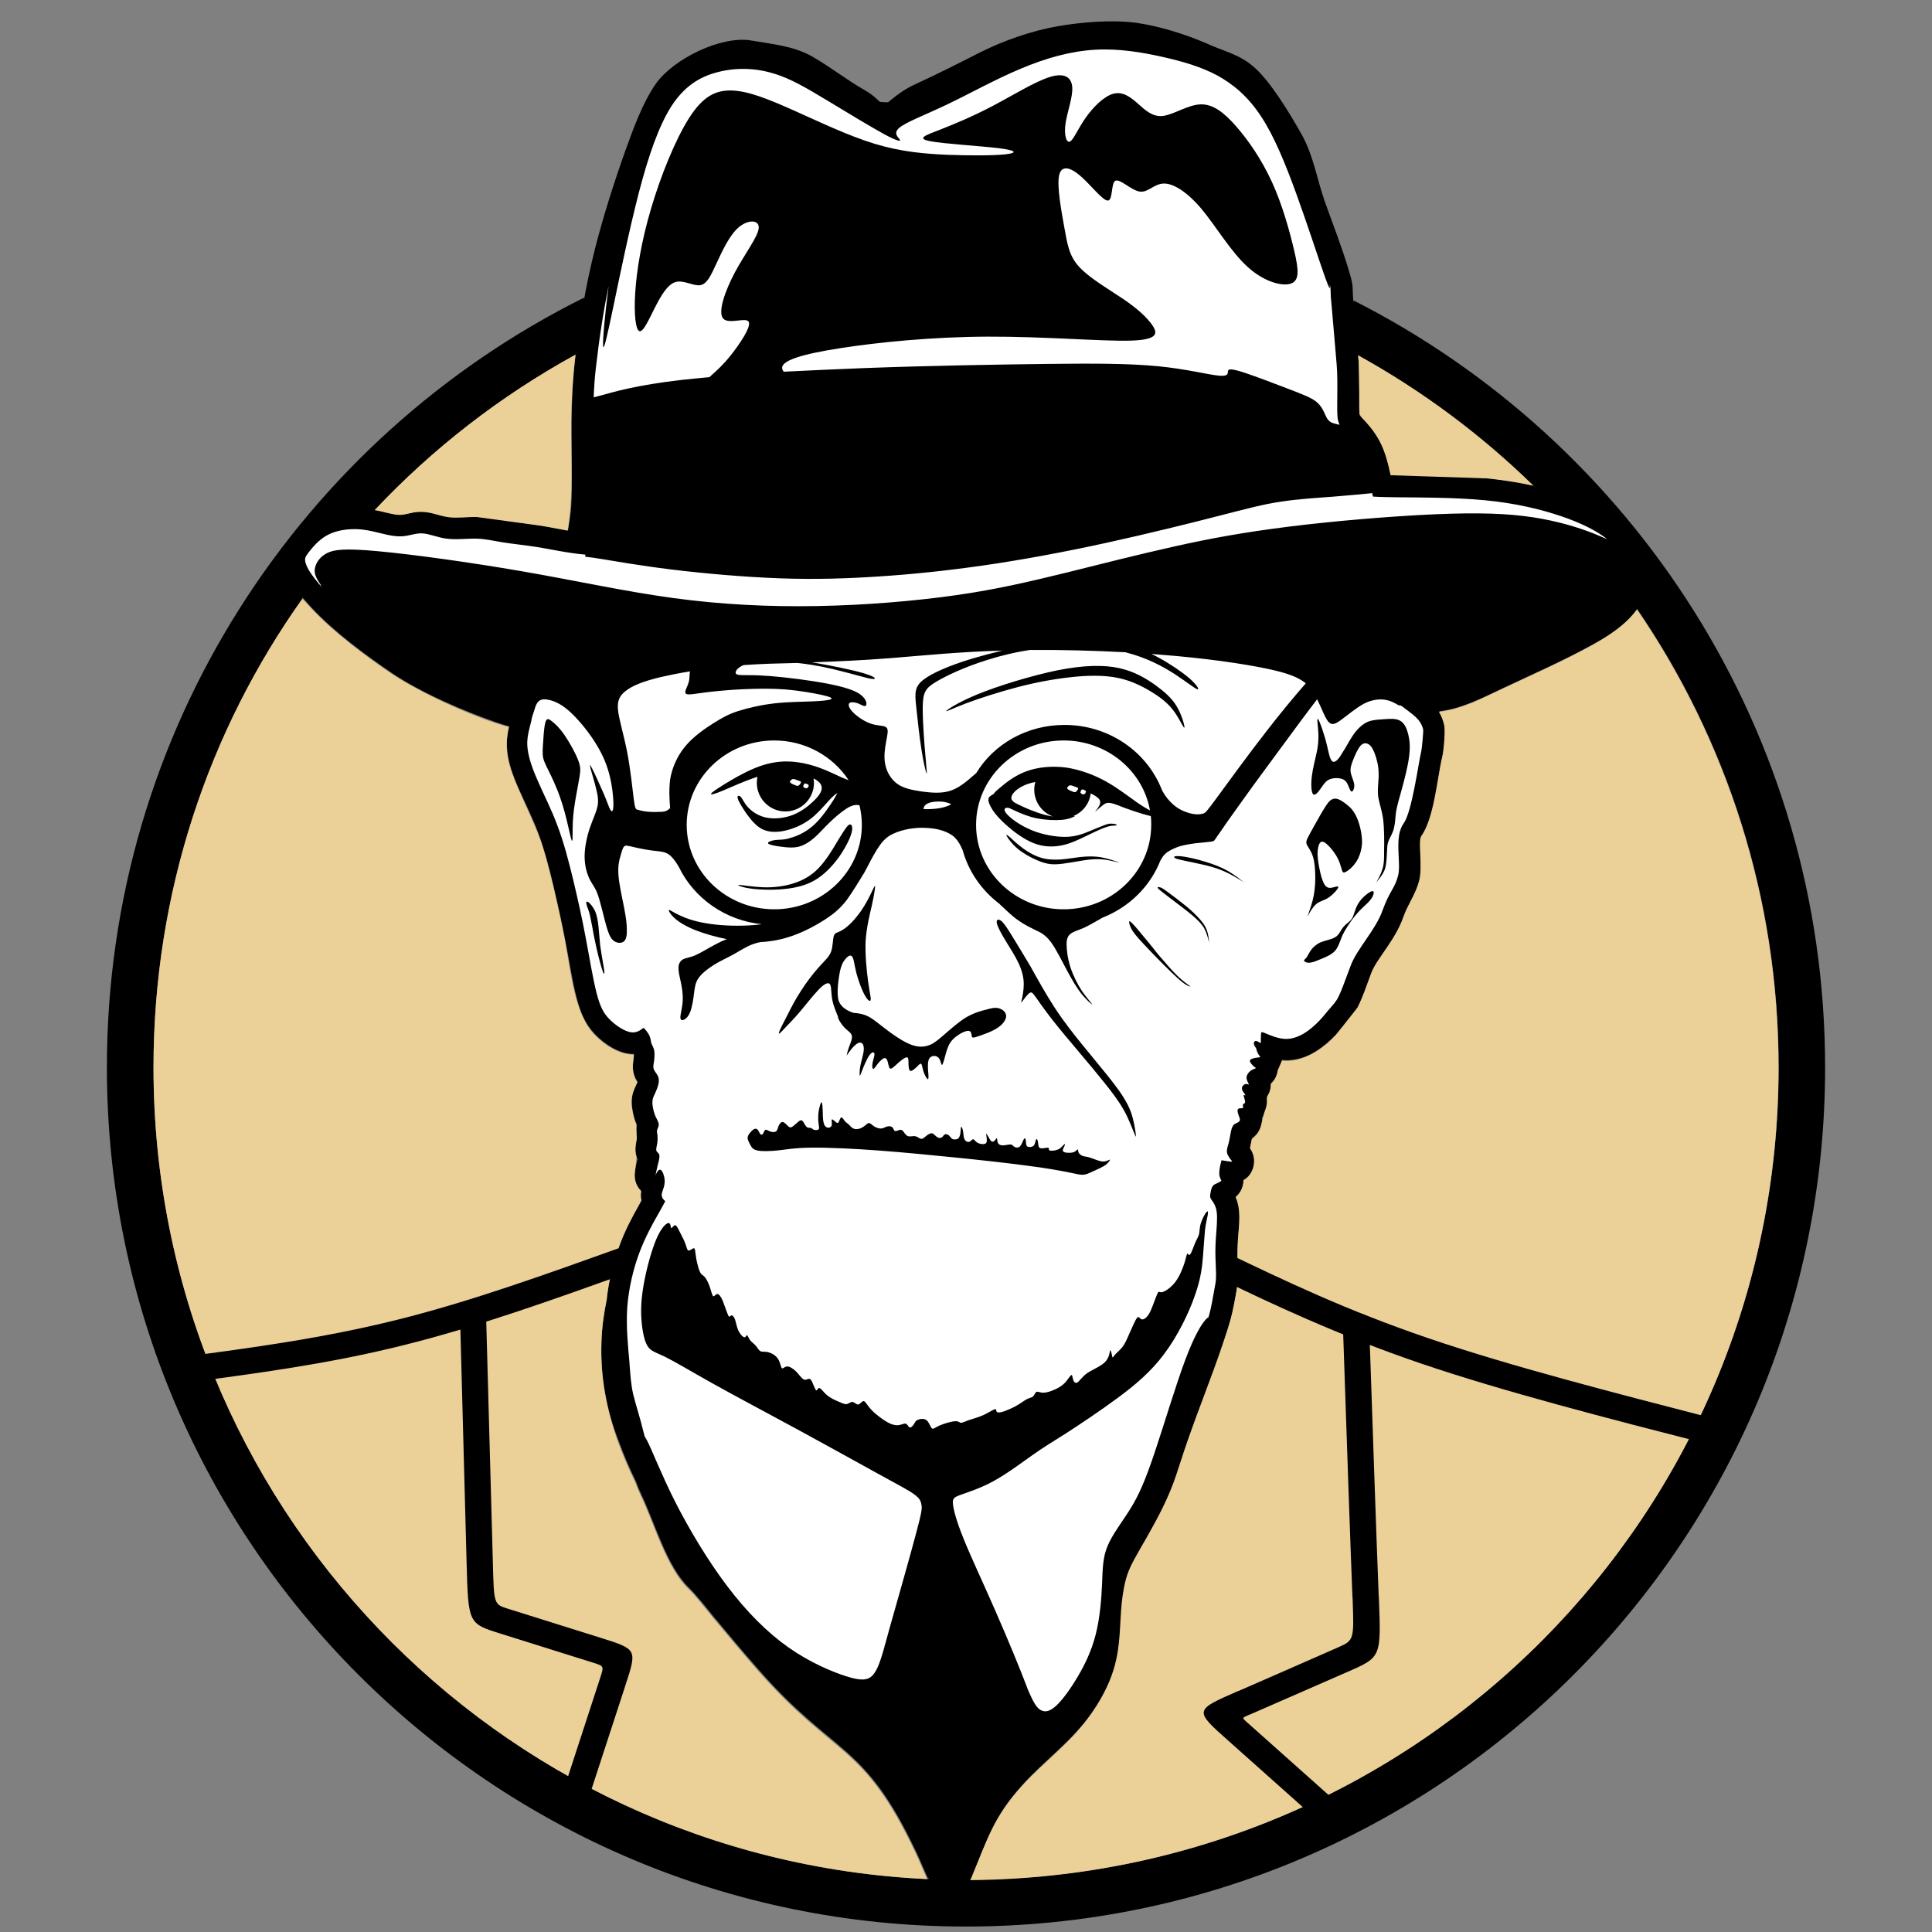
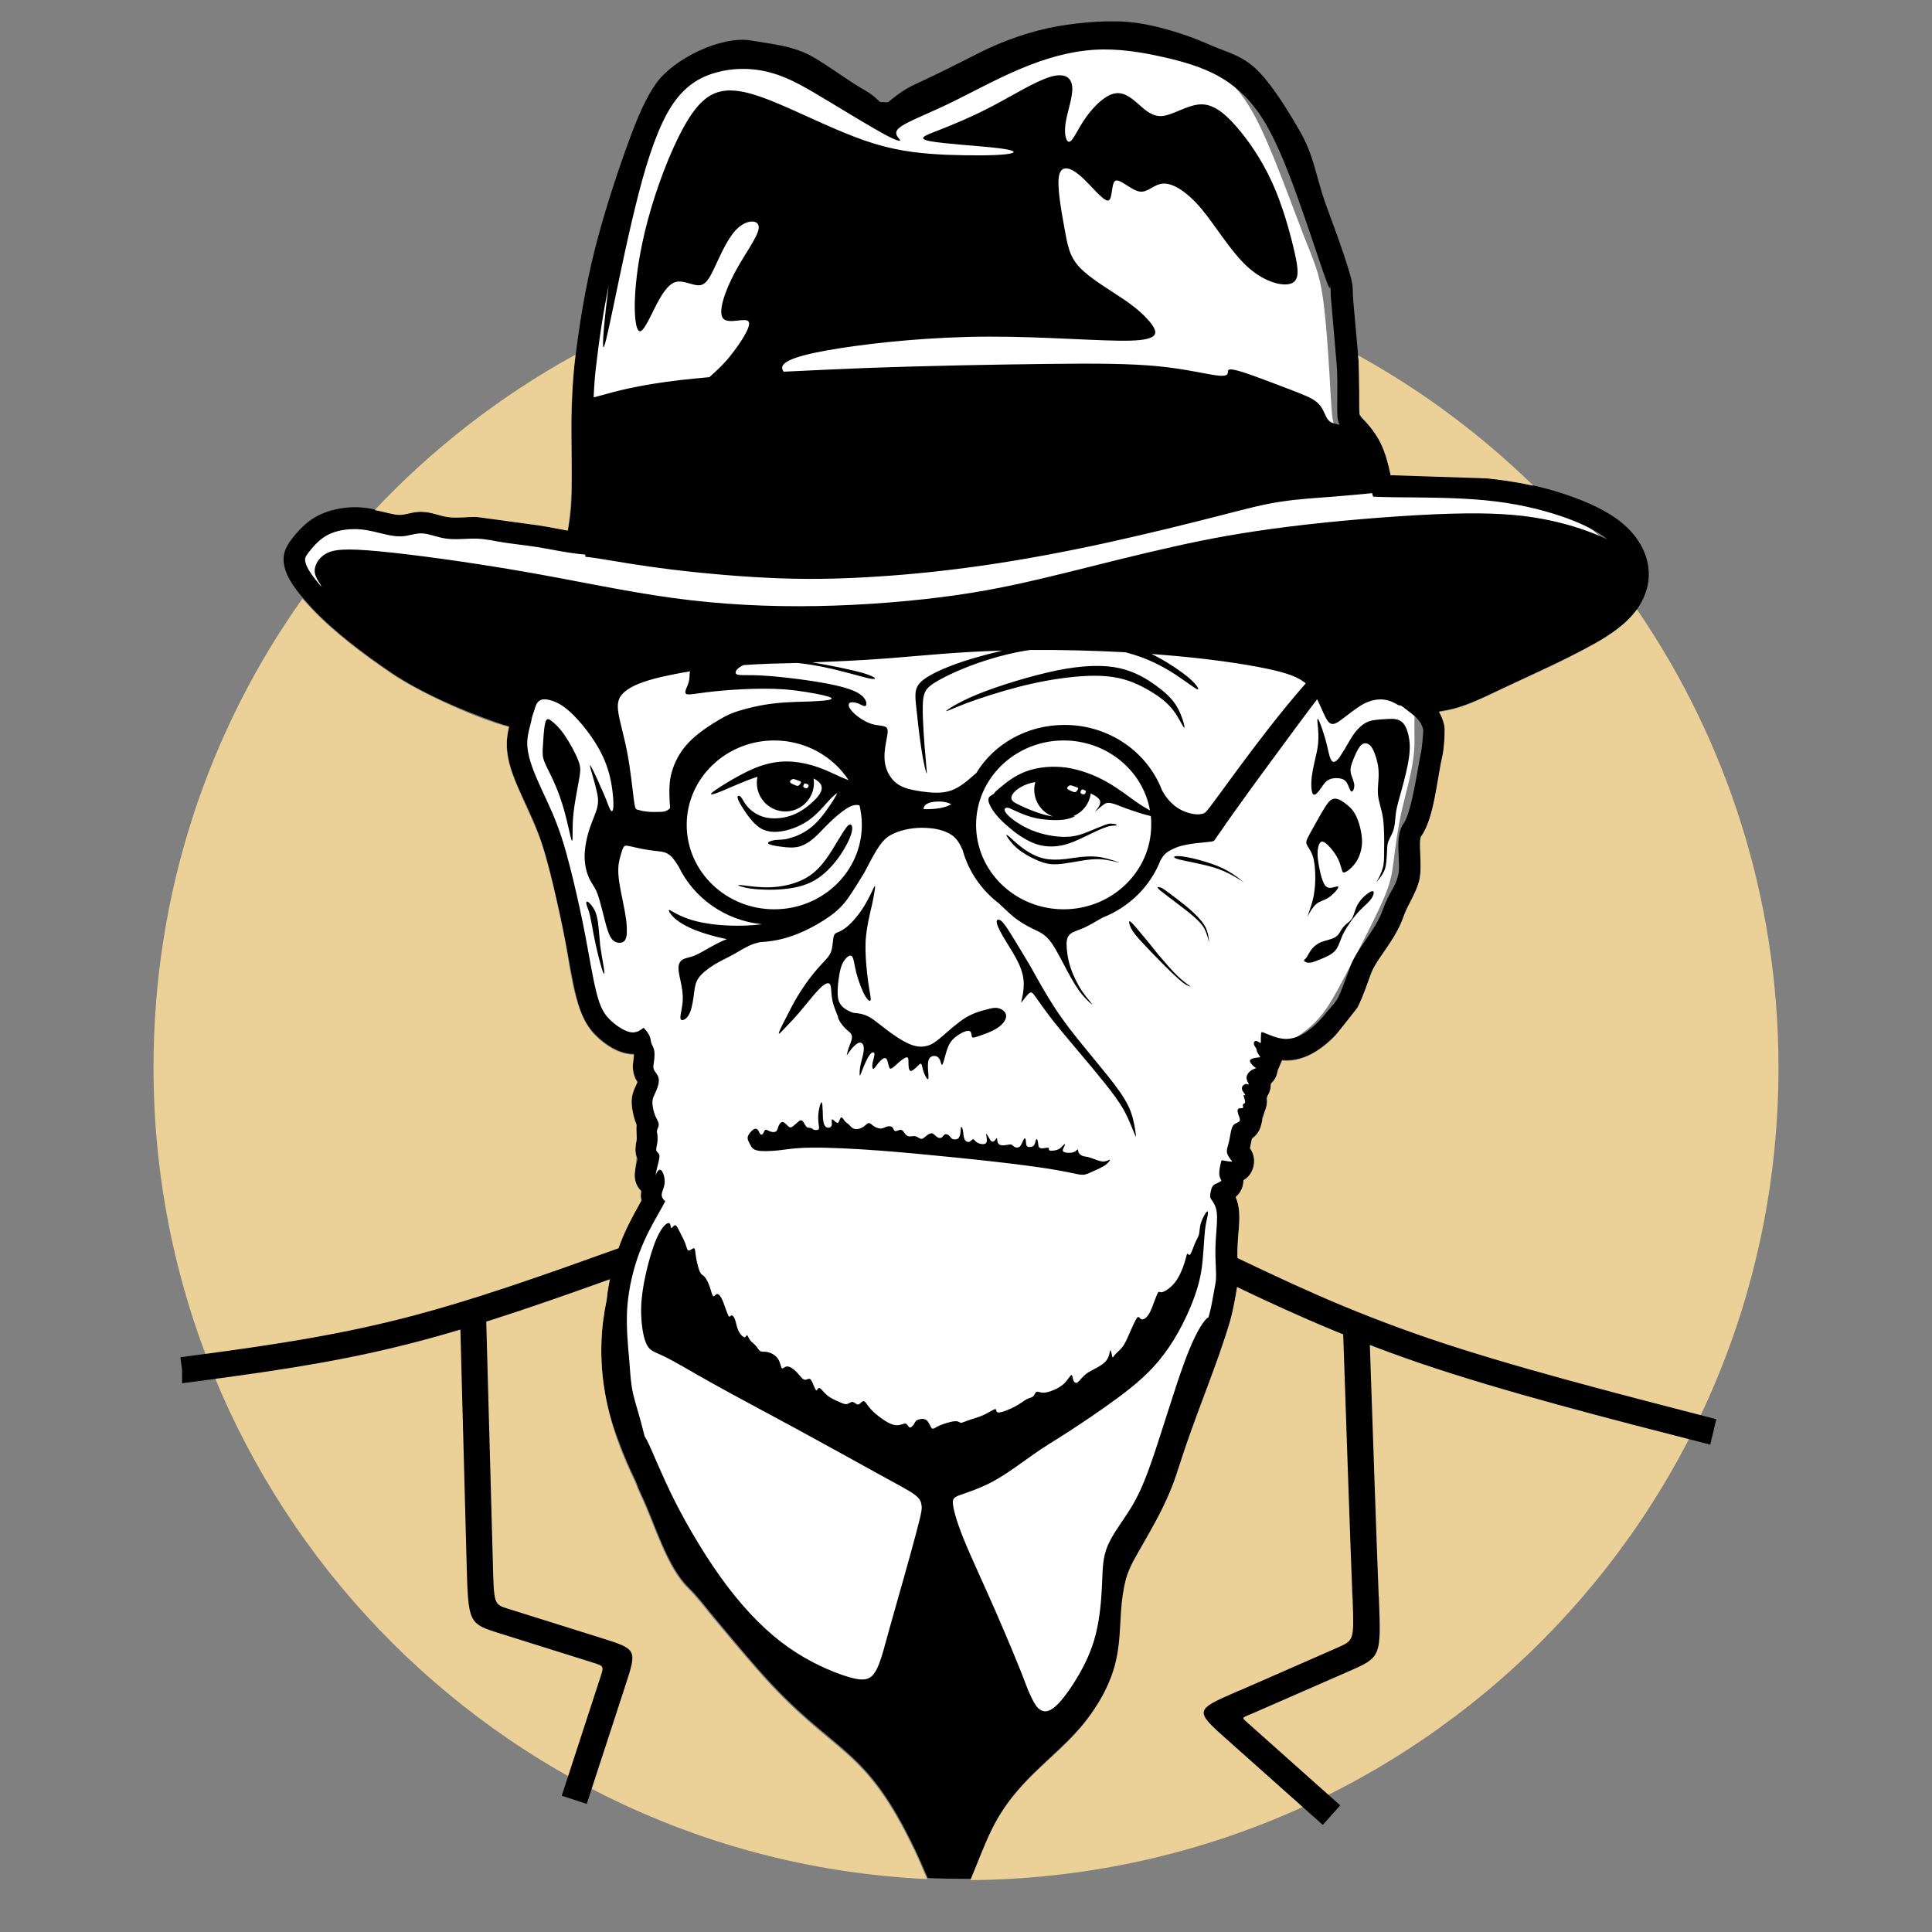
<svg xmlns="http://www.w3.org/2000/svg" version="1.1" id="Слой_1" x="0px" y="0px" viewBox="0 0 92 92" style="enable-background:new 0 0 92 92;" xml:space="preserve">
  <rect x="0" y="0" width="92" height="92" fill="#808080" stroke="none" />
  <style type="text/css"> .st0{fill-rule:evenodd;clip-rule:evenodd;fill:#FFFFFF;} .st1{fill-rule:evenodd;clip-rule:evenodd;} .st2{fill-rule:evenodd;clip-rule:evenodd;fill:#EBD097;} </style>
  <g>
-     <path class="st0" d="M41.06,5.16c-1-0.57-2.91-1.59-4.28-2.07c-1.37-0.48-2.2-0.43-2.98-0.15c-0.78,0.28-1.5,0.79-2.19,1.85 c-0.7,1.06-1.37,2.66-1.95,4.39c-0.58,1.72-1.06,3.57-1.33,5.29c-0.27,1.72-0.33,3.31-0.44,5.18c-0.11,1.87-0.26,4.02-0.34,5.09 c-0.08,1.07-0.08,1.07-0.6,1.01c-0.53-0.06-1.58-0.19-3.37-0.39c-1.79-0.2-4.32-0.47-5.81-0.56c-1.48-0.09-1.92-0.01-2.45,0.28 c-0.53,0.29-1.16,0.8-1.37,1.24c-0.21,0.44,0,0.83,0.46,1.37c0.46,0.54,1.17,1.24,2.44,2.16c1.27,0.93,3.09,2.08,4.44,2.8 c1.35,0.72,2.24,1,2.76,1.19c0.52,0.19,0.66,0.28,0.61,0.55c-0.05,0.27-0.29,0.73-0.12,1.52c0.17,0.8,0.76,1.94,1.31,3.34 c0.55,1.4,1.07,3.05,1.45,4.53c0.38,1.48,0.62,2.78,0.91,3.65c0.29,0.87,0.64,1.31,0.98,1.61c0.35,0.3,0.7,0.47,0.94,0.56 c0.24,0.09,0.36,0.1,0.43,0.1c0.06,0.01,0.06,0.01,0.09,0.62c0.03,0.61,0.09,1.84,0.15,2.94c0.06,1.09,0.11,2.05,0.14,2.7 c0.03,0.65,0.03,0.98-0.12,1.48c-0.15,0.51-0.45,1.18-0.8,2.4c-0.35,1.22-0.74,2.98-0.65,4.79c0.1,1.81,0.69,3.66,1.56,5.57 c0.86,1.91,2,3.86,3.34,5.65c1.34,1.79,2.9,3.4,4.58,4.72c1.68,1.32,3.49,2.34,5.21,2.75c1.72,0.41,3.34,0.2,4.68-0.29 c1.33-0.49,2.37-1.26,3.06-2.72c0.68-1.46,1.01-3.6,1.46-5.24c0.45-1.64,1.04-2.76,1.78-4.4c0.74-1.64,1.64-3.8,2.22-5.56 c0.59-1.77,0.87-3.14,1.02-4.46c0.15-1.32,0.16-2.58,0.29-3.5c0.14-0.92,0.4-1.51,0.73-2.64c0.33-1.14,0.74-2.82,1.03-3.71 c0.29-0.89,0.45-0.97,0.63-0.98c0.18-0.01,0.36,0.05,0.81-0.14c0.44-0.19,1.14-0.62,1.66-1.14c0.52-0.52,0.85-1.11,1.41-2.17 c0.56-1.06,1.35-2.58,1.78-3.53c0.42-0.95,0.47-1.34,0.55-1.96c0.08-0.62,0.18-1.49,0.39-2.42c0.21-0.93,0.52-1.92,0.59-2.84 c0.07-0.92-0.11-1.78,0.22-2.85c0.33-1.07,1.16-2.36,2.66-3.33c1.49-0.97,3.65-1.61,4.93-2.17c1.28-0.55,1.69-1.01,1.23-1.64 c-0.46-0.63-1.79-1.43-3.83-1.89c-2.04-0.46-4.79-0.57-6.2-0.78c-1.41-0.2-1.47-0.5-1.73-0.97c-0.26-0.48-0.72-1.15-0.95-1.58 c-0.23-0.44-0.24-0.65-0.31-1.8c-0.06-1.15-0.18-3.25-0.36-4.53c-0.18-1.28-0.43-1.75-0.94-3.06c-0.51-1.31-1.28-3.47-1.96-4.93 c-0.68-1.46-1.28-2.22-2.14-2.81c-0.86-0.59-1.98-1.01-3.33-1.23c-1.35-0.23-2.92-0.27-4.42-0.08c-1.49,0.19-2.91,0.6-4.29,1.24 c-1.38,0.64-2.71,1.49-3.44,1.98c-0.73,0.49-0.87,0.63-0.98,0.64C42.16,5.84,42.06,5.73,41.06,5.16z" />
+     <path class="st0" d="M41.06,5.16c-1-0.57-2.91-1.59-4.28-2.07c-1.37-0.48-2.2-0.43-2.98-0.15c-0.78,0.28-1.5,0.79-2.19,1.85 c-0.7,1.06-1.37,2.66-1.95,4.39c-0.58,1.72-1.06,3.57-1.33,5.29c-0.27,1.72-0.33,3.31-0.44,5.18c-0.11,1.87-0.26,4.02-0.34,5.09 c-0.08,1.07-0.08,1.07-0.6,1.01c-0.53-0.06-1.58-0.19-3.37-0.39c-1.79-0.2-4.32-0.47-5.81-0.56c-1.48-0.09-1.92-0.01-2.45,0.28 c-0.53,0.29-1.16,0.8-1.37,1.24c-0.21,0.44,0,0.83,0.46,1.37c0.46,0.54,1.17,1.24,2.44,2.16c1.27,0.93,3.09,2.08,4.44,2.8 c1.35,0.72,2.24,1,2.76,1.19c0.52,0.19,0.66,0.28,0.61,0.55c-0.05,0.27-0.29,0.73-0.12,1.52c0.17,0.8,0.76,1.94,1.31,3.34 c0.55,1.4,1.07,3.05,1.45,4.53c0.38,1.48,0.62,2.78,0.91,3.65c0.29,0.87,0.64,1.31,0.98,1.61c0.35,0.3,0.7,0.47,0.94,0.56 c0.24,0.09,0.36,0.1,0.43,0.1c0.06,0.01,0.06,0.01,0.09,0.62c0.03,0.61,0.09,1.84,0.15,2.94c0.06,1.09,0.11,2.05,0.14,2.7 c0.03,0.65,0.03,0.98-0.12,1.48c-0.15,0.51-0.45,1.18-0.8,2.4c-0.35,1.22-0.74,2.98-0.65,4.79c0.1,1.81,0.69,3.66,1.56,5.57 c0.86,1.91,2,3.86,3.34,5.65c1.34,1.79,2.9,3.4,4.58,4.72c1.68,1.32,3.49,2.34,5.21,2.75c1.72,0.41,3.34,0.2,4.68-0.29 c1.33-0.49,2.37-1.26,3.06-2.72c0.68-1.46,1.01-3.6,1.46-5.24c0.45-1.64,1.04-2.76,1.78-4.4c0.74-1.64,1.64-3.8,2.22-5.56 c0.59-1.77,0.87-3.14,1.02-4.46c0.15-1.32,0.16-2.58,0.29-3.5c0.14-0.92,0.4-1.51,0.73-2.64c0.33-1.14,0.74-2.82,1.03-3.71 c0.29-0.89,0.45-0.97,0.63-0.98c0.44-0.19,1.14-0.62,1.66-1.14c0.52-0.52,0.85-1.11,1.41-2.17 c0.56-1.06,1.35-2.58,1.78-3.53c0.42-0.95,0.47-1.34,0.55-1.96c0.08-0.62,0.18-1.49,0.39-2.42c0.21-0.93,0.52-1.92,0.59-2.84 c0.07-0.92-0.11-1.78,0.22-2.85c0.33-1.07,1.16-2.36,2.66-3.33c1.49-0.97,3.65-1.61,4.93-2.17c1.28-0.55,1.69-1.01,1.23-1.64 c-0.46-0.63-1.79-1.43-3.83-1.89c-2.04-0.46-4.79-0.57-6.2-0.78c-1.41-0.2-1.47-0.5-1.73-0.97c-0.26-0.48-0.72-1.15-0.95-1.58 c-0.23-0.44-0.24-0.65-0.31-1.8c-0.06-1.15-0.18-3.25-0.36-4.53c-0.18-1.28-0.43-1.75-0.94-3.06c-0.51-1.31-1.28-3.47-1.96-4.93 c-0.68-1.46-1.28-2.22-2.14-2.81c-0.86-0.59-1.98-1.01-3.33-1.23c-1.35-0.23-2.92-0.27-4.42-0.08c-1.49,0.19-2.91,0.6-4.29,1.24 c-1.38,0.64-2.71,1.49-3.44,1.98c-0.73,0.49-0.87,0.63-0.98,0.64C42.16,5.84,42.06,5.73,41.06,5.16z" />
    <path class="st1" d="M50.69,34.52c2.13,0,3.94,1.29,4.64,3.1c0.04,0.08,0.09,0.16,0.14,0.24c0.15,0.22,0.35,0.44,0.59,0.6 c0.24,0.16,0.52,0.26,0.75,0.3c0.22,0.04,0.38,0.01,0.49-0.02c0.1-0.03,0.15-0.08,0.65-0.76c0.5-0.68,1.46-2.01,2.39-3.2 c0.65-0.84,1.29-1.61,1.84-2.24l-0.05-0.04c-0.31-0.23-0.71-0.43-1.81-0.66c-1.1-0.23-2.9-0.5-5.13-0.67l-0.36-0.03 c0.12,0.06,0.25,0.12,0.37,0.19c0.53,0.29,1.09,0.67,1.45,0.98c0.35,0.31,0.49,0.55,0.36,0.51c-0.12-0.04-0.51-0.35-1.07-0.72 c-0.56-0.36-1.31-0.77-2.28-1.02l-0.07-0.02c-1.49-0.08-3.07-0.12-4.54-0.11c-0.73,0.11-1.43,0.28-2.08,0.49 c-1.02,0.32-1.9,0.73-2.4,1.03c-0.5,0.3-0.62,0.5-0.63,1.18c-0.01,0.68,0.08,1.83,0.14,2.48c0.06,0.65,0.07,0.78,0.03,0.67 c-0.04-0.11-0.13-0.47-0.23-1.1c-0.1-0.63-0.2-1.54-0.26-2.13c-0.06-0.59-0.06-0.88,0.35-1.2c0.41-0.32,1.24-0.68,2.33-1.01 c0.44-0.13,0.93-0.26,1.43-0.38c-2.1,0.06-3.81,0.24-5.33,0.36c-1.4,0.11-2.63,0.16-3.73,0.2c0.85,0.14,1.87,0.35,2.43,0.51 c0.6,0.18,0.68,0.3,0.43,0.28c-0.25-0.03-0.82-0.21-1.43-0.36c-0.61-0.16-1.25-0.3-2.03-0.39l-0.13-0.01 c-0.88,0.02-1.68,0.04-2.53,0.1c-0.3,0.13-0.42,0.31-0.37,0.4c0.06,0.12,0.42,0.06,1.11,0.09c0.68,0.03,1.69,0.14,2.59,0.28 c0.89,0.14,1.67,0.31,2.09,0.54c0.41,0.23,0.47,0.52,0.41,0.61c-0.06,0.09-0.22-0.03-0.39-0.1c-0.17-0.06-0.35-0.07-0.41,0 c-0.06,0.08-0.01,0.24,0.19,0.44c0.2,0.2,0.55,0.44,0.87,0.54c0.32,0.1,0.6,0.07,0.71,0.17c0.11,0.1,0.05,0.34-0.01,0.66 c-0.06,0.32-0.12,0.71-0.05,1.08c0.07,0.37,0.27,0.72,0.57,0.94c0.3,0.22,0.71,0.3,1.17,0.37c0.46,0.06,0.96,0.11,1.41-0.05 c0.45-0.16,0.84-0.53,1.11-0.76l0.08-0.07C47.32,35.44,48.89,34.52,50.69,34.52L50.69,34.52z M66.76,33.63 c0.48,0.38,0.89,0.59,1.01,1.11c0.02,0.08-0.07,0.98-0.09,1.03c-0.15,0.64-0.44,2.88-0.84,3.44c-0.47,0.65-0.11,1.85-0.26,2.47 c-0.15,0.62-0.41,0.74-0.74,1.66c-0.32,0.93-1.23,1.85-1.52,2.64c-0.3,0.79-0.45,1.23-0.59,1.5c-0.14,0.27-0.27,0.38-0.4,0.54 c-0.14,0.15-0.28,0.35-0.48,0.56c-0.2,0.21-0.45,0.44-0.74,0.62c-0.28,0.17-0.6,0.29-0.94,0.27c-0.34-0.02-0.7-0.18-0.9-0.26 c-0.19-0.08-0.21-0.08-0.22,0.01c-0.01,0.09-0.01,0.28-0.01,0.37c0,0.09,0,0.09-0.05,0.06c-0.05-0.03-0.14-0.09-0.2-0.08 c-0.06,0.01-0.1,0.08-0.08,0.15c0.01,0.07,0.07,0.13,0.1,0.19c0.03,0.06,0.03,0.12,0.06,0.19c0.03,0.07,0.09,0.16,0.12,0.2 c0.03,0.04,0.03,0.04-0.01,0.05c-0.04,0-0.13,0.01-0.23,0.03c-0.1,0.02-0.22,0.06-0.23,0.13c-0.01,0.07,0.09,0.18,0.16,0.25 c0.07,0.06,0.1,0.08,0.12,0.09c0.02,0.01,0.02,0.01-0.03,0.03c-0.05,0.02-0.14,0.05-0.23,0.12c-0.09,0.07-0.17,0.18-0.18,0.3 c-0.01,0.11,0.06,0.23,0.09,0.29c0.03,0.06,0.03,0.06,0,0.05c-0.03-0.01-0.1-0.04-0.17-0.01c-0.07,0.03-0.15,0.11-0.14,0.21 c0,0.09,0.09,0.19,0.13,0.25c0.04,0.06,0.04,0.08,0.02,0.07c-0.03-0.01-0.08-0.04-0.07,0.02c0.01,0.06,0.08,0.23,0.07,0.3 c0,0.08-0.08,0.07-0.1,0.11c-0.02,0.04,0.03,0.14-0.01,0.17c-0.03,0.03-0.14,0-0.2,0.03c-0.06,0.03-0.06,0.14-0.02,0.25 c0.03,0.11,0.1,0.23,0.08,0.31c-0.02,0.08-0.12,0.11-0.2,0.15c-0.08,0.04-0.14,0.09-0.19,0.25c-0.05,0.16-0.08,0.42-0.13,0.63 c-0.05,0.21-0.12,0.36-0.09,0.51c0.03,0.15,0.16,0.31,0.22,0.38c0.05,0.06,0.06,0.07-0.48-0.02c-0.01,0.03-0.02,0.06-0.03,0.11 c-0.03,0.11-0.08,0.34-0.08,0.51c0,0.16,0.06,0.26,0.08,0.31c0.03,0.05,0.03,0.05-0.01,0.07c-0.03,0.02-0.1,0.06-0.18,0.1 c-0.08,0.03-0.16,0.06-0.22,0.16c-0.06,0.1-0.08,0.27-0.1,0.37c-0.01,0.1-0.01,0.15,0.06,0.25c0.07,0.1,0.21,0.27,0.25,0.59 c0.04,0.32-0.01,0.8-0.04,1.23c-0.03,0.43-0.03,0.82-0.01,1.18c0.01,0.36,0.04,0.68-0.01,0.98c-0.06,0.31-0.15,0.86-0.22,1.18 c-0.04,0.16-0.06,0.27-0.12,0.45c-0.03,0-0.06,0.03-0.11,0.08c-0.19,0.2-0.53,0.71-0.99,1.94c-0.46,1.23-1.04,3.18-1.48,4.48 c-0.44,1.3-0.73,1.95-1.11,2.57c-0.38,0.62-0.86,1.22-1.1,1.79c-0.24,0.56-0.24,1.09-0.27,1.81c-0.03,0.72-0.1,1.62-0.3,2.41 c-0.2,0.79-0.52,1.45-0.87,2.04c-0.35,0.59-0.72,1.09-1.01,1.36c-0.29,0.27-0.5,0.31-0.68,0.24c-0.17-0.06-0.31-0.23-0.49-0.6 c-0.06-0.12-0.12-0.26-0.19-0.42l-0.01-0.03c-0.32-0.86-0.93-2.33-1.52-3.68c-0.59-1.35-1.18-2.6-1.53-3.47 c-0.35-0.87-0.47-1.36-0.5-1.63c-0.03-0.27,0.04-0.33,0.37-0.45c0.33-0.12,0.92-0.3,1.56-0.65c0.64-0.35,1.33-0.87,1.87-1.25 c0.54-0.38,0.92-0.61,1.59-1.03c0.66-0.43,1.6-1.05,2.45-1.68c0.84-0.62,1.59-1.25,2.22-2.1c0.64-0.85,1.17-1.94,1.46-2.78 c0.3-0.84,0.35-1.43,0.39-1.92c0.04-0.49,0.06-0.89,0.09-1.18c0.03-0.3,0.09-0.5,0.12-0.67c0.03-0.16,0.04-0.28-0.03-0.22 c-0.07,0.06-0.21,0.31-0.28,0.53c-0.07,0.21-0.06,0.39-0.09,0.53c-0.03,0.14-0.11,0.24-0.19,0.43c-0.08,0.19-0.17,0.46-0.23,0.54 c-0.06,0.08-0.11-0.04-0.14-0.03c-0.03,0.01-0.05,0.16-0.13,0.42c-0.08,0.26-0.23,0.64-0.43,0.91c-0.2,0.27-0.46,0.44-0.6,0.49 c-0.14,0.05-0.17-0.03-0.21,0c-0.04,0.03-0.09,0.15-0.17,0.37c-0.08,0.21-0.18,0.51-0.3,0.7c-0.12,0.19-0.27,0.27-0.35,0.23 c-0.09-0.03-0.11-0.18-0.21-0.06c-0.09,0.12-0.26,0.52-0.38,0.79c-0.12,0.28-0.2,0.44-0.3,0.58c-0.11,0.14-0.24,0.25-0.33,0.34 c-0.09,0.09-0.12,0.17-0.14,0.17c-0.02,0-0.03-0.06-0.05-0.16c-0.02-0.1-0.06-0.23-0.08-0.16c-0.02,0.06-0.03,0.32-0.23,0.53 c-0.2,0.21-0.59,0.36-0.85,0.53c-0.25,0.18-0.36,0.37-0.46,0.44c-0.09,0.07-0.17,0.01-0.21-0.1c-0.04-0.11-0.04-0.26-0.09-0.24 c-0.06,0.02-0.17,0.22-0.31,0.37c-0.15,0.15-0.32,0.25-0.51,0.33c-0.18,0.08-0.37,0.14-0.52,0.14c-0.15,0-0.25-0.07-0.32-0.04 c-0.07,0.03-0.1,0.16-0.17,0.22c-0.07,0.06-0.17,0.06-0.3,0.13c-0.13,0.07-0.3,0.21-0.56,0.35c-0.27,0.14-0.63,0.29-0.78,0.28 c-0.15,0-0.08-0.16-0.15-0.16c-0.07,0-0.29,0.15-0.54,0.27c-0.25,0.12-0.54,0.19-0.74,0.26c-0.2,0.07-0.3,0.13-0.37,0.12 c-0.07-0.01-0.1-0.09-0.29-0.07c-0.19,0.01-0.53,0.12-0.74,0.21c-0.21,0.1-0.29,0.19-0.35,0.12c-0.07-0.07-0.13-0.3-0.26-0.39 c-0.13-0.09-0.32-0.05-0.43,0c-0.1,0.06-0.11,0.12-0.16,0.2c-0.05,0.08-0.15,0.18-0.21,0.15c-0.06-0.03-0.1-0.17-0.2-0.18 c-0.1-0.01-0.26,0.11-0.49,0.07c-0.23-0.03-0.52-0.22-0.74-0.39c-0.23-0.17-0.39-0.33-0.5-0.47c-0.12-0.15-0.18-0.28-0.26-0.28 c-0.08,0-0.16,0.15-0.25,0.16c-0.09,0.01-0.18-0.11-0.27-0.12c-0.09-0.01-0.18,0.08-0.27,0.1c-0.09,0.02-0.2-0.03-0.36-0.1 c-0.17-0.07-0.4-0.17-0.57-0.31c-0.18-0.14-0.29-0.33-0.37-0.35c-0.08-0.03-0.11,0.11-0.15,0.11s-0.09-0.14-0.15-0.27 c-0.05-0.13-0.1-0.26-0.18-0.28c-0.07-0.02-0.17,0.08-0.27,0.03c-0.11-0.05-0.23-0.24-0.37-0.38c-0.15-0.15-0.32-0.25-0.44-0.24 c-0.12,0.01-0.19,0.13-0.24,0.08c-0.05-0.05-0.07-0.27-0.18-0.44c-0.11-0.17-0.31-0.28-0.47-0.32c-0.16-0.04-0.28,0-0.37-0.05 c-0.09-0.05-0.15-0.18-0.23-0.27c-0.08-0.09-0.18-0.15-0.26-0.25c-0.07-0.1-0.12-0.24-0.15-0.24c-0.03-0.01-0.05,0.11-0.12,0.1 c-0.08-0.01-0.21-0.15-0.29-0.32c-0.08-0.18-0.11-0.39-0.16-0.53c-0.05-0.14-0.13-0.21-0.18-0.19c-0.05,0.02-0.08,0.12-0.14,0 c-0.06-0.12-0.17-0.46-0.26-0.69c-0.1-0.23-0.19-0.34-0.27-0.33c-0.08,0.01-0.14,0.14-0.19,0.1c-0.05-0.04-0.09-0.24-0.16-0.44 c-0.07-0.2-0.16-0.38-0.24-0.47c-0.07-0.09-0.12-0.08-0.18-0.16c-0.06-0.08-0.12-0.25-0.16-0.43c-0.05-0.18-0.08-0.37-0.1-0.52 c-0.02-0.15-0.02-0.26-0.08-0.26c-0.06,0-0.18,0.12-0.25,0.11c-0.07-0.01-0.09-0.16-0.15-0.32c-0.06-0.17-0.16-0.35-0.24-0.51 c-0.08-0.16-0.14-0.29-0.19-0.34c-0.05-0.06-0.09-0.04-0.14,0.01c-0.05,0.05-0.1,0.12-0.12,0.07c-0.02-0.05-0.01-0.23-0.12-0.22 c-0.11,0.01-0.33,0.21-0.56,0.73c-0.23,0.52-0.46,1.37-0.59,2.05c-0.13,0.68-0.17,1.21-0.14,1.73c0.03,0.52,0.12,1.04,0.28,1.32 c0.16,0.28,0.38,0.31,0.85,0.54c0.47,0.23,1.18,0.66,2.27,1.27c1.09,0.61,2.57,1.39,4.04,2.19c1.47,0.8,2.93,1.61,3.89,2.14 c0.96,0.53,1.42,0.76,1.68,0.96c0.26,0.19,0.31,0.34,0.33,0.49c0.03,0.15,0.03,0.3-0.26,1.37c-0.28,1.07-0.85,3.05-1.26,4.51 l-0.19,0.69c-0.03,0.08-0.05,0.17-0.07,0.26c-0.15,0.51-0.3,1.02-0.54,1.28c-0.24,0.26-0.58,0.27-1.27,0.05 c-0.69-0.22-1.73-0.66-2.74-1.37c-1.01-0.71-1.98-1.68-2.92-2.92c-0.93-1.23-1.82-2.72-2.49-4.04c-0.67-1.33-1.11-2.49-1.34-2.92 c-0.04-0.08-0.08-0.13-0.1-0.17l-0.04-0.15c-0.18-0.75-0.39-1.37-0.51-1.87c-0.11-0.5-0.13-0.89-0.18-1.56 c-0.06-0.67-0.16-1.62-0.1-2.56c0.07-0.94,0.3-1.88,0.59-2.64c0.29-0.76,0.63-1.36,0.84-1.73c0.16-0.28,0.25-0.44,0.38-0.69 l-0.01-0.01c-0.23-0.19-0.16-0.37-0.1-0.53c0.06-0.17,0.1-0.32,0.08-0.5c-0.02-0.18-0.09-0.38-0.17-0.44 c-0.08-0.06-0.15,0.03-0.2,0.11c-0.05,0.08-0.06,0.17-0.06,0.12c0.01-0.05,0.04-0.23,0.09-0.42c0.05-0.19,0.11-0.41,0.09-0.52 c-0.02-0.11-0.11-0.13-0.14-0.21c-0.03-0.08,0.02-0.23,0.04-0.37c0.02-0.14,0.02-0.28,0.01-0.37c-0.01-0.1-0.04-0.16-0.02-0.24 c0.02-0.08,0.09-0.18,0.08-0.29c-0.01-0.11-0.09-0.23-0.16-0.38c-0.06-0.15-0.11-0.34-0.13-0.49c-0.02-0.15-0.02-0.26,0.03-0.41 c0.06-0.15,0.17-0.35,0.22-0.53c0.06-0.18,0.06-0.35,0-0.48c-0.06-0.13-0.17-0.23-0.2-0.34c-0.04-0.11,0-0.24,0.02-0.4 c0.02-0.16,0.03-0.36,0-0.5c-0.03-0.14-0.1-0.23-0.13-0.32c-0.03-0.09-0.03-0.2-0.07-0.3c-0.03-0.1-0.1-0.2-0.16-0.28 c-0.06-0.07-0.1-0.11-0.12-0.14c-0.02-0.02-0.02-0.02-0.06,0.01c-0.04,0.03-0.13,0.1-0.25,0.15c-0.13,0.05-0.3,0.07-0.54-0.03 c-0.25-0.1-0.57-0.32-0.82-0.58c-0.25-0.26-0.42-0.56-0.59-1.22c-0.17-0.66-0.34-1.69-0.52-2.65c-0.18-0.96-0.38-1.84-0.59-2.73 c-0.22-0.9-0.45-1.8-0.76-2.61c-0.3-0.81-0.67-1.51-0.94-2.14c-0.28-0.63-0.46-1.18-0.49-1.66c-0.03-0.48,0.17-1.02,0.2-1.22 c0.02-0.14,0.08-0.3,0.12-0.41h0l0,0l0,0c0-0.01,0.01-0.02,0.01-0.04l0,0l0,0c0.01-0.03,0.02-0.05,0.02-0.06 c0.03-0.11,0.09-0.3,0.21-0.39c0.12-0.1,0.31-0.1,0.56-0.03c0.25,0.07,0.56,0.22,0.93,0.56c0.37,0.34,0.81,0.87,1.14,1.38 c0.33,0.51,0.56,1,0.71,1.56c0.15,0.56,0.21,1.21,0.2,1.52c-0.01,0.31-0.09,0.3-0.15,0.18c-0.07-0.12-0.13-0.33-0.3-0.73 c-0.17-0.4-0.44-0.99-0.57-1.24c-0.13-0.25-0.11-0.15-0.05,0.08c0.06,0.23,0.18,0.6,0.25,0.91c0.08,0.31,0.12,0.56,0.06,0.84 c-0.06,0.28-0.22,0.6-0.36,1.01c-0.14,0.41-0.25,0.93-0.25,1.36c0,0.43,0.1,0.78,0.21,1.03c0.12,0.25,0.24,0.39,0.35,0.62 c0.1,0.23,0.18,0.53,0.27,0.88c0.09,0.35,0.18,0.73,0.27,1c0.09,0.27,0.19,0.44,0.33,0.52c0.15,0.09,0.34,0.09,0.45-0.01 c0.11-0.1,0.14-0.32,0.13-0.57c0-0.26-0.04-0.56-0.13-1.03c-0.09-0.47-0.24-1.11-0.27-1.56c-0.03-0.45,0.04-0.71,0.1-0.91 c0.06-0.21,0.1-0.37,0.17-0.44c0.06-0.07,0.15-0.04,0.39,0.01c0.24,0.06,0.63,0.14,0.94,0.18c0.31,0.04,0.53,0.04,0.72,0.14 c0.19,0.1,0.34,0.3,0.47,0.5c0.03,0.05,0.06,0.1,0.09,0.15c0.72,1.48,2.2,2.54,3.95,2.72c-0.22,0.03-0.44,0.05-0.68,0.06 c-0.63,0.03-1.36,0-1.94-0.1c-0.58-0.09-1.02-0.25-1.31-0.39c-0.3-0.14-0.45-0.26-0.49-0.25c-0.04,0.02,0.04,0.18,0.24,0.37 c0.2,0.19,0.53,0.4,1.03,0.6c0.42,0.16,0.96,0.32,1.48,0.42c-0.16,0.06-0.33,0.14-0.5,0.23c-0.35,0.18-0.71,0.41-0.98,0.53 c-0.27,0.12-0.47,0.13-0.6,0.2c-0.13,0.07-0.21,0.2-0.22,0.37c-0.01,0.18,0.04,0.4,0.1,0.67c0.06,0.28,0.12,0.6,0.1,0.92 c-0.01,0.31-0.1,0.61-0.11,0.77c-0.01,0.16,0.06,0.19,0.16,0.15c0.1-0.04,0.22-0.15,0.31-0.38c0.09-0.24,0.15-0.61,0.18-0.89 c0.04-0.29,0.06-0.49,0.21-0.71c0.15-0.22,0.43-0.44,0.73-0.63c0.3-0.19,0.63-0.33,0.95-0.51c0.31-0.17,0.61-0.38,0.97-0.5 c0.1-0.03,0.2-0.06,0.31-0.08c0.12-0.01,0.24-0.01,0.36-0.03c0.53-0.06,1.04-0.2,1.59-0.44c0.55-0.24,1.12-0.58,1.52-0.89 c0.4-0.32,0.62-0.61,0.83-0.93c0.18-0.27,0.36-0.56,0.48-0.76c0.11-0.17,0.21-0.34,0.3-0.52l0.05-0.1 c0.13-0.25,0.34-0.65,0.54-0.93c0.2-0.28,0.39-0.44,0.63-0.55c0.24-0.12,0.51-0.19,0.77-0.24c0.26-0.04,0.49-0.06,0.73-0.05 c0.24,0.01,0.48,0.03,0.71,0.09c0.23,0.06,0.45,0.15,0.63,0.28c0.17,0.13,0.3,0.31,0.4,0.52c0.03,0.06,0.05,0.11,0.08,0.17 c0.28,1.02,0.9,1.91,1.74,2.55l0.06,0.06c0.27,0.25,0.55,0.53,0.84,0.73c0.29,0.21,0.57,0.34,0.83,0.47 c0.26,0.12,0.49,0.24,0.74,0.58c0.25,0.34,0.53,0.92,0.78,1.38c0.25,0.46,0.46,0.82,0.69,1.1c0.23,0.28,0.48,0.5,0.48,0.47 c0-0.03-0.25-0.3-0.48-0.63c-0.22-0.34-0.42-0.74-0.55-1.14c-0.13-0.41-0.18-0.82-0.18-1.09c0-0.27,0.07-0.41,0.21-0.51 c0.14-0.1,0.37-0.16,0.62-0.27c0.26-0.12,0.54-0.29,0.86-0.47l0.04-0.02c1.26-0.5,2.26-1.49,2.74-2.72 c0.04-0.07,0.08-0.13,0.12-0.19c0.14-0.18,0.3-0.27,0.47-0.35c0.17-0.08,0.34-0.15,0.62-0.2c0.28-0.06,0.66-0.1,0.91-0.12 c0.24-0.03,0.35-0.03,0.4-0.06c0.06-0.02,0.06-0.06,0.36-0.48c0.29-0.43,0.88-1.25,1.55-2.18c0.68-0.93,1.45-1.97,2.26-3.07 c0.26-0.34,0.51-0.69,0.77-1.02l0.02,0.04c0.18,0.35,0.34,0.81,0.5,1.01c0.16,0.2,0.32,0.15,0.61-0.06 c0.29-0.21,0.7-0.56,1.08-0.77c0.38-0.2,0.73-0.24,1.01-0.2c0.28,0.04,0.5,0.17,0.65,0.26C66.69,33.59,66.73,33.61,66.76,33.63 L66.76,33.63L66.76,33.63z M15.36,28c-0.58-0.66-0.74-0.97-0.8-1.17c-0.07-0.23-0.03-0.31,0.14-0.53c0.17-0.22,0.45-0.56,0.82-0.78 c0.37-0.22,0.81-0.3,1.18-0.32c0.37-0.02,0.68,0.02,1.08,0.11c0.4,0.09,0.89,0.24,1.29,0.23c0.39,0,0.69-0.16,1.03-0.14 c0.34,0.01,0.71,0.19,1.16,0.25c0.45,0.06,0.98-0.01,1.43,0c0.45,0.01,0.82,0.11,1.28,0.18c0.45,0.07,1.02,0.13,1.61,0.22 c0.58,0.09,1.45,0.29,2.29,0.36c0,0.11,0.01,0.11,0.03,0.11c0.04,0,0.13,0,0.75,0.1c0.62,0.1,1.79,0.31,3.33,0.5 c1.55,0.19,3.48,0.36,5.18,0.42c1.7,0.06,3.17,0.01,4.7-0.09c1.53-0.1,3.12-0.26,4.94-0.52c1.82-0.26,3.87-0.64,5.88-1.08 c2.01-0.44,3.98-0.93,5.34-1.28c1.37-0.35,2.14-0.56,2.97-0.68c0.83-0.13,1.72-0.18,2.5-0.24c0.78-0.06,1.45-0.13,1.78-0.16 l0.07-0.01c0.04,0.2,0.05,0.17,0.09,0.17c0.06,0,0.17,0.02,1.1,0.03c0.93,0.01,2.69,0,4.17,0.14c1.47,0.14,2.66,0.43,3.64,0.76 c0.94,0.32,1.69,0.69,2.2,1.1c-0.2-0.09-0.42-0.18-0.66-0.28c-0.77-0.3-1.72-0.59-2.9-0.77c-1.18-0.18-2.59-0.23-4.66-0.14 c-2.07,0.09-4.81,0.32-6.96,0.59c-2.15,0.27-3.73,0.56-5.43,0.94c-1.7,0.38-3.52,0.84-5.2,1.26c-1.68,0.41-3.23,0.78-5.19,1.06 c-1.96,0.28-4.34,0.48-6.64,0.52c-2.3,0.04-4.54-0.07-6.83-0.38c-2.29-0.31-4.64-0.83-7.18-1.27c-2.54-0.44-5.25-0.81-6.87-0.96 c-1.61-0.15-2.12-0.08-2.45,0.09c-0.33,0.17-0.5,0.43-0.56,0.66c-0.06,0.23-0.03,0.43,0.25,0.83C15.28,27.9,15.32,27.95,15.36,28 L15.36,28z M28.27,18.92c0.02-0.48,0.05-0.94,0.1-1.36c0.17-1.5,0.37-2.76,0.61-3.94l-0.02,0.17c-0.15,1.17-0.27,2.43-0.24,2.69 c0.03,0.26,0.2-0.5,0.5-1.94c0.3-1.44,0.74-3.58,1.2-5.36c0.46-1.77,0.95-3.18,1.55-4.12c0.6-0.93,1.32-1.39,2.15-1.61 c0.83-0.23,1.77-0.23,2.65,0.03c0.89,0.25,1.71,0.76,2.68,1.34c0.97,0.59,2.07,1.25,2.69,1.59c0.62,0.33,0.77,0.33,0.71,0.24 c-0.06-0.1-0.34-0.3-0.03-0.56c0.31-0.27,1.2-0.6,2.27-1.11c1.07-0.51,2.32-1.21,3.52-1.71c1.21-0.51,2.37-0.83,3.51-0.9 c1.14-0.07,2.26,0.12,3.24,0.34c0.98,0.22,1.83,0.47,2.6,0.88c0.77,0.42,1.47,1.01,2.09,1.95c0.62,0.94,1.15,2.23,1.68,3.69 c0.53,1.46,1.06,3.1,1.35,3.92c0.2,0.55,0.28,0.74,0.24,0.39c0.08,0.31,0.01,0.26,0.08,0.9c0.08,0.84,0.17,2.04,0.25,2.91 c0.08,0.87-0.02,2.31,0.06,2.64c0.02,0.1,0.05,0.17,0.08,0.24c-0.09-0.02-0.16-0.04-0.24-0.06c-0.15-0.04-0.26-0.09-0.37-0.27 c-0.1-0.18-0.19-0.49-0.44-0.72c-0.25-0.23-0.66-0.38-1.33-0.64c-0.68-0.26-1.62-0.62-2.17-0.8c-0.56-0.18-0.73-0.18-0.76-0.09 c-0.03,0.09,0.07,0.28-0.42,0.24c-0.49-0.04-1.56-0.32-2.91-0.45s-2.95-0.14-5.33-0.11c-2.38,0.03-5.52,0.08-8.73,0.2 c-1.27,0.05-2.55,0.11-3.77,0.17c-0.04-0.05-0.06-0.09-0.07-0.14c-0.09-0.39,0.96-0.7,2.76-0.98c1.8-0.28,4.37-0.54,7.04-0.55 c2.67-0.01,5.44,0.23,6.79,0.19c1.35-0.04,1.28-0.37,1.03-0.74c-0.26-0.37-0.7-0.78-1.38-1.24c-0.68-0.46-1.58-0.98-2.08-1.51 c-0.5-0.53-0.58-1.08-0.73-1.91c-0.15-0.83-0.35-1.94-0.25-2.45c0.1-0.51,0.51-0.43,1.01,0c0.5,0.43,1.08,1.2,1.32,1.18 c0.24-0.02,0.14-0.82,0.35-0.94c0.21-0.12,0.74,0.44,1.15,0.51c0.4,0.07,0.68-0.36,1.14-0.38c0.46-0.02,1.11,0.38,1.8,1.19 c0.68,0.81,1.4,2.04,2.2,2.77c0.8,0.73,1.67,0.95,2.08,0.8c0.41-0.15,0.36-0.66,0.15-1.56c-0.21-0.9-0.56-2.18-1.06-3.27 c-0.5-1.09-1.13-2-1.71-2.66c-0.58-0.66-1.11-1.07-1.71-1.04c-0.6,0.03-1.27,0.49-1.77,0.55c-0.5,0.06-0.85-0.28-1.2-0.59 c-0.35-0.31-0.71-0.58-1.15-0.47c-0.44,0.11-0.95,0.61-1.32,1.13c-0.37,0.52-0.59,1.07-0.76,1.15c-0.17,0.08-0.29-0.32-0.21-0.86 c0.08-0.55,0.35-1.25,0.32-1.72c-0.03-0.47-0.35-0.71-1.05-0.5c-0.7,0.21-1.78,0.88-2.75,1.39c-0.97,0.51-1.85,0.87-2.51,1.13 c-0.67,0.26-1.13,0.41-0.47,0.54c0.66,0.13,2.44,0.23,3.31,0.34c0.87,0.11,0.84,0.23,0.27,0.29c-0.57,0.06-1.68,0.06-2.78,0.02 C44,7.32,42.92,7.23,41.66,6.85c-1.26-0.38-2.69-1.07-3.88-1.6c-1.19-0.53-2.13-0.91-2.91-0.94c-0.78-0.03-1.39,0.27-2.05,1.3 C32.16,6.64,31.46,8.38,31,9.94c-0.46,1.56-0.68,2.92-0.75,3.98c-0.07,1.05,0.02,1.79,0.2,1.85c0.18,0.06,0.45-0.56,0.74-1.13 c0.29-0.57,0.6-1.1,0.98-1.21c0.38-0.11,0.85,0.2,1.17,0.15c0.33-0.05,0.51-0.46,0.78-1.04c0.27-0.58,0.61-1.33,1.05-1.71 c0.44-0.38,0.99-0.38,0.96,0.03c-0.03,0.4-0.65,1.21-1.13,2.1c-0.48,0.9-0.82,1.89-0.57,2.2c0.25,0.31,1.09-0.07,1.22,0.16 c0.14,0.23-0.43,1.07-0.86,1.61c-0.36,0.45-0.64,0.7-1.01,1.03c-0.47,0.04-0.91,0.09-1.31,0.13c-2.18,0.25-3.27,0.58-3.81,0.73 L28.27,18.92L28.27,18.92z M48.91,40.53c-0.33-0.21-0.6-0.46-0.77-0.62c-0.17-0.15-0.25-0.21-0.2-0.1c0.05,0.1,0.24,0.37,0.5,0.59 c0.26,0.22,0.6,0.41,0.87,0.53c0.28,0.13,0.49,0.19,0.72,0.22c0.23,0.02,0.48,0,0.77-0.05c0.3-0.04,0.64-0.11,0.94-0.15 c0.3-0.04,0.56-0.05,0.82-0.02c0.26,0.03,0.53,0.1,0.66,0.13c0.13,0.03,0.13,0.03-0.01-0.02s-0.44-0.15-0.74-0.21 c-0.31-0.06-0.63-0.06-1.03-0.02c-0.41,0.05-0.9,0.15-1.34,0.12C49.63,40.92,49.24,40.74,48.91,40.53L48.91,40.53z M48.04,38.47 c0.08,0.04,0.17,0.08,0.26,0.12c0.32,0.15,0.68,0.3,1.08,0.38c0.41,0.08,0.87,0.1,1.19,0.07c0.32-0.03,0.49-0.11,0.57-0.15 c0.09-0.04,0.09-0.04,0-0.03l-0.06,0.01c0.46-0.17,0.8-0.59,0.86-1.09c0.27,0.14,0.43,0.25,0.45,0.39 c0.02,0.15-0.12,0.32-0.19,0.41c-0.07,0.09-0.07,0.09,0,0.03c0.07-0.06,0.21-0.19,0.32-0.27c0.11-0.09,0.2-0.13,0.37-0.1 c0.17,0.03,0.43,0.14,0.69,0.24c0.27,0.1,0.54,0.19,0.84,0.28c0.13,0.04,0.26,0.07,0.38,0.1c0.02,0.14,0.02,0.28,0.02,0.42 c0,2.22-1.87,4.02-4.17,4.02c-2.3,0-4.17-1.8-4.17-4.02c0-2.22,1.87-4.02,4.17-4.02l0,0c2.06,0,3.78,1.44,4.11,3.33 c-0.17-0.09-0.39-0.22-0.66-0.41c-0.37-0.26-0.85-0.64-1.42-0.96c-0.57-0.32-1.24-0.57-1.91-0.67c-0.68-0.09-1.36-0.02-1.9,0.18 c-0.54,0.2-0.94,0.52-1.19,0.73c-0.2,0.16-0.3,0.25-0.35,0.33l-0.02,0.02c-0.12,0.08-0.23,0.12-0.24,0.24 c-0.02,0.12,0.06,0.31,0.21,0.54c0.15,0.22,0.37,0.47,0.71,0.76c0.33,0.29,0.78,0.62,1.23,0.8c0.45,0.18,0.9,0.19,1.32,0.11 c0.41-0.08,0.79-0.26,1.16-0.44c0.37-0.18,0.74-0.36,0.99-0.44c0.25-0.08,0.39-0.06,0.45-0.07c0.06-0.01,0.04-0.04-0.01-0.06 c-0.06-0.02-0.15-0.03-0.24-0.03c-0.09,0-0.16,0.02-0.32,0.08c-0.16,0.06-0.4,0.16-0.69,0.28c-0.29,0.12-0.63,0.26-1.12,0.27 c-0.48,0.01-1.11-0.1-1.64-0.32c-0.53-0.22-0.97-0.54-1.16-0.75c-0.19-0.21-0.14-0.3-0.01-0.32C48,38.48,48.02,38.47,48.04,38.47 L48.04,38.47z M62.43,45.24c-0.1,0.14-0.15,0.26-0.21,0.35c-0.06,0.08-0.14,0.12-0.12,0.16c0.02,0.05,0.13,0.11,0.28,0.09 c0.15-0.01,0.35-0.1,0.57-0.19c0.22-0.09,0.47-0.2,0.63-0.38c0.16-0.19,0.23-0.46,0.35-0.74c0.13-0.27,0.32-0.55,0.48-0.77 c0.17-0.22,0.31-0.38,0.47-0.53c0.16-0.15,0.33-0.3,0.43-0.45c0.1-0.15,0.14-0.32,0.07-0.34c-0.07-0.03-0.24,0.09-0.39,0.22 c-0.15,0.13-0.28,0.29-0.37,0.47c-0.09,0.18-0.14,0.4-0.2,0.53c-0.06,0.13-0.12,0.18-0.21,0.26c-0.09,0.07-0.21,0.17-0.3,0.3 c-0.09,0.13-0.15,0.3-0.33,0.41c-0.18,0.11-0.47,0.15-0.69,0.24C62.69,44.96,62.53,45.1,62.43,45.24L62.43,45.24z M63.12,38.4 c-0.16,0.25-0.37,0.62-0.53,0.91c-0.16,0.29-0.28,0.5-0.34,0.63c-0.06,0.14-0.06,0.21,0,0.32c0.06,0.11,0.18,0.26,0.26,0.5 c0.08,0.23,0.11,0.54,0.12,0.87c0.01,0.33-0.01,0.68-0.07,1.01c-0.06,0.33-0.18,0.65-0.24,0.83c-0.06,0.18-0.08,0.22-0.02,0.11 c0.06-0.12,0.21-0.39,0.38-0.53c0.17-0.15,0.37-0.16,0.59-0.31c0.22-0.15,0.46-0.42,0.46-0.5c0-0.08-0.24,0.04-0.4,0.04 c-0.16,0-0.25-0.12-0.31-0.26c-0.06-0.14-0.11-0.29-0.16-0.52c-0.05-0.23-0.11-0.54-0.12-0.81c0-0.27,0.05-0.5,0.14-0.58 c0.09-0.08,0.22,0,0.38,0.16s0.35,0.41,0.46,0.64c0.11,0.23,0.15,0.44,0.19,0.55c0.04,0.11,0.09,0.11,0.21,0.04 c0.12-0.07,0.29-0.21,0.45-0.44c0.15-0.23,0.28-0.56,0.29-0.95c0-0.4-0.11-0.87-0.25-1.18c-0.14-0.31-0.29-0.47-0.47-0.61 c-0.18-0.15-0.38-0.28-0.55-0.29C63.4,38.03,63.28,38.15,63.12,38.4L63.12,38.4z M63.45,36.26c-0.12-0.08-0.18-0.42-0.25-0.72 c-0.07-0.3-0.15-0.57-0.24-0.83c-0.09-0.26-0.19-0.52-0.22-0.47c-0.03,0.05,0.03,0.4,0.04,0.7c0.01,0.3-0.01,0.56-0.08,0.89 c-0.07,0.33-0.18,0.73-0.23,1.12c-0.05,0.39-0.03,0.78,0.06,0.87c0.09,0.09,0.24-0.1,0.36-0.27c0.12-0.17,0.21-0.32,0.35-0.4 c0.15-0.09,0.35-0.11,0.52-0.09c0.17,0.02,0.29,0.08,0.38,0.22c0.09,0.15,0.14,0.38,0.21,0.41c0.07,0.03,0.15-0.13,0.14-0.32 c-0.02-0.19-0.14-0.4-0.17-0.59c-0.03-0.19,0.02-0.35,0.11-0.58c0.09-0.23,0.22-0.53,0.35-0.68c0.13-0.15,0.27-0.15,0.39-0.08 c0.12,0.07,0.21,0.22,0.3,0.46c0.09,0.24,0.18,0.59,0.18,0.93c0.01,0.34-0.06,0.68-0.03,1.02c0.03,0.33,0.17,0.66,0.24,1.13 c0.06,0.47,0.06,1.09,0.05,1.5c0,0.42,0,0.64-0.07,0.87c-0.06,0.23-0.19,0.47-0.26,0.59c-0.06,0.12-0.06,0.11,0.01,0.01 c0.08-0.09,0.23-0.27,0.32-0.47c0.09-0.19,0.1-0.4,0.12-0.6c0.01-0.2,0.02-0.4,0.03-0.54c0.01-0.14,0.03-0.23,0.09-0.36 c0.06-0.14,0.18-0.32,0.23-0.55c0.06-0.23,0.06-0.49,0.1-0.78c0.05-0.29,0.14-0.59,0.27-1.06c0.13-0.47,0.29-1.09,0.35-1.56 c0.06-0.47,0.03-0.77-0.04-1.06c-0.07-0.28-0.18-0.54-0.39-0.65c-0.21-0.12-0.5-0.09-0.79-0.07c-0.28,0.02-0.55,0.03-0.79,0.14 c-0.24,0.12-0.47,0.34-0.66,0.62c-0.19,0.28-0.35,0.61-0.53,0.87C63.75,36.15,63.57,36.34,63.45,36.26L63.45,36.26z M28,42.95 c-0.08-0.05-0.1,0.03-0.07,0.12c0.02,0.1,0.08,0.21,0.13,0.39c0.05,0.18,0.09,0.42,0.14,0.66c0.04,0.25,0.09,0.5,0.17,0.87 c0.08,0.38,0.21,0.88,0.29,1.14c0.08,0.26,0.12,0.28,0.12,0.19c0-0.09-0.03-0.27-0.07-0.5c-0.04-0.23-0.09-0.5-0.13-0.8 c-0.03-0.3-0.05-0.61-0.08-0.89c-0.03-0.28-0.07-0.52-0.16-0.74C28.24,43.18,28.09,43,28,42.95L28,42.95z M27.38,38.21 c0.07-0.44,0.17-0.92,0.22-1.24c0.05-0.32,0.05-0.47-0.08-0.8c-0.13-0.33-0.4-0.82-0.64-1.17c-0.24-0.35-0.47-0.56-0.62-0.67 c-0.15-0.12-0.24-0.14-0.3,0.11c-0.06,0.25-0.09,0.77-0.11,1.11c-0.02,0.34-0.02,0.49,0.08,0.74c0.1,0.25,0.3,0.6,0.47,1 c0.18,0.4,0.34,0.84,0.49,1.39c0.15,0.54,0.27,1.18,0.33,1.33c0.06,0.14,0.04-0.22,0.05-0.59C27.27,39.03,27.31,38.64,27.38,38.21 L27.38,38.21z M40.3,38.51c0.25-0.16,0.43-0.2,0.59-0.17c0.01,0,0.03,0.01,0.04,0.01c0.07,0.3,0.11,0.61,0.11,0.93 c0,2.22-1.87,4.02-4.17,4.02c-2.3,0-4.17-1.8-4.17-4.02c0-2.22,1.87-4.02,4.17-4.02l0,0c1.49,0,2.8,0.76,3.54,1.89 c-0.1-0.04-0.22-0.08-0.35-0.14c-0.3-0.13-0.66-0.32-1.09-0.47c-0.43-0.15-0.94-0.27-1.45-0.28c-0.51-0.01-1.02,0.09-1.56,0.31 c-0.54,0.22-1.1,0.55-1.49,0.79c-0.38,0.24-0.59,0.38-0.61,0.44c-0.02,0.06,0.15,0.02,0.56-0.15c0.41-0.17,1.05-0.47,1.62-0.65 l0.03-0.01c-0.02,0.09-0.03,0.19-0.03,0.29c0,0.75,0.61,1.36,1.36,1.36s1.36-0.61,1.36-1.36c0-0.07-0.01-0.14-0.02-0.21 c0.26,0.13,0.38,0.27,0.39,0.43c0.01,0.16-0.09,0.35-0.33,0.59c-0.24,0.24-0.6,0.54-1.03,0.71c-0.43,0.17-0.91,0.21-1.3,0.13 c-0.39-0.09-0.68-0.3-0.86-0.5c-0.18-0.2-0.25-0.39-0.33-0.48c-0.09-0.09-0.19-0.08-0.15,0.07c0.04,0.15,0.22,0.44,0.42,0.73 c0.21,0.29,0.44,0.57,0.72,0.72c0.29,0.15,0.63,0.18,1.04,0.1c0.41-0.08,0.9-0.27,1.32-0.6c0.42-0.33,0.77-0.8,1.03-1.04 c0.08-0.08,0.15-0.13,0.22-0.17l-0.01,0.01c-0.09,0.19-0.24,0.43-0.44,0.71c-0.2,0.29-0.45,0.62-0.76,0.88 c-0.31,0.26-0.69,0.45-1,0.53C37.38,40,37.13,39.98,36.92,40c-0.21,0.03-0.39,0.1-0.34,0.17c0.06,0.06,0.35,0.12,0.63,0.15 c0.28,0.04,0.56,0.06,0.82,0c0.27-0.07,0.52-0.23,0.75-0.43c0.23-0.2,0.42-0.43,0.68-0.68C39.72,38.95,40.05,38.67,40.3,38.51 L40.3,38.51z M31.91,38.48c-0.16,0.16-0.28,0.17-0.45,0.18c-0.19,0.01-0.44,0.01-0.64-0.01c-0.2-0.02-0.35-0.06-0.45-0.09 c-0.09-0.02-0.13-0.02-0.19-0.5c-0.06-0.48-0.16-1.45-0.32-2.27c-0.16-0.82-0.38-1.51-0.43-1.97c-0.05-0.46,0.08-0.7,0.38-0.93 c0.3-0.23,0.78-0.44,1.66-0.65c0.4-0.09,0.88-0.19,1.39-0.27c-0.03,0.11-0.02,0.21-0.03,0.31c-0.01,0.19-0.08,0.34-0.14,0.48 c-0.06,0.14-0.1,0.27,0.03,0.3c0.12,0.03,0.41-0.03,0.89-0.09s1.12-0.12,1.78-0.15c0.66-0.03,1.34-0.04,2.02,0.01 c0.68,0.06,1.36,0.18,1.76,0.27c0.39,0.09,0.5,0.15,0.39,0.2c-0.11,0.05-0.44,0.08-0.91,0.1s-1.1,0.02-1.74,0.09 c-0.64,0.07-1.29,0.22-1.76,0.37c-0.47,0.15-0.76,0.32-1.18,0.58c-0.41,0.26-0.95,0.63-1.34,1.1c-0.39,0.47-0.63,1.03-0.72,1.58 C31.85,37.61,31.88,38.09,31.91,38.48L31.91,38.48z M43.98,38.53v-0.01c0-0.1,0.07-0.21,0.22-0.27c0.15-0.07,0.39-0.09,0.6-0.08 c0.19,0.01,0.36,0.05,0.5,0.13c-0.15,0.08-0.32,0.14-0.53,0.18C44.54,38.52,44.26,38.54,43.98,38.53L43.98,38.53z M46.53,33.07 c1-0.41,2.56-0.89,3.82-1.15c1.26-0.25,2.22-0.27,2.97-0.1c0.75,0.17,1.3,0.52,1.72,0.82c0.42,0.31,0.71,0.57,0.92,0.88 c0.21,0.31,0.34,0.67,0.4,0.89c0.06,0.22,0.06,0.31-0.02,0.18c-0.08-0.12-0.24-0.46-0.46-0.75c-0.22-0.29-0.49-0.54-0.93-0.82 c-0.44-0.28-1.03-0.6-1.72-0.74c-0.69-0.14-1.47-0.12-2.27-0.03c-0.8,0.09-1.62,0.24-2.5,0.47c-0.88,0.23-1.81,0.53-2.45,0.77 c-0.64,0.24-0.99,0.43-0.95,0.36C45.11,33.8,45.54,33.48,46.53,33.07L46.53,33.07z M38.51,37.4c0,0.03-0.02,0.08-0.05,0.11 c-0.03,0.03-0.07,0.03-0.11,0.02c-0.04-0.01-0.08-0.04-0.09-0.06c-0.02-0.02-0.01-0.04,0-0.07c0.01-0.03,0.03-0.07,0.05-0.09 c0.02-0.01,0.05,0,0.08,0.01c0.03,0.01,0.05,0.02,0.08,0.03C38.48,37.36,38.5,37.37,38.51,37.4L38.51,37.4L38.51,37.4z M37.74,37.1 c0.04-0.01,0.08,0,0.14,0.02c0.06,0.02,0.13,0.05,0.19,0.07c0.05,0.02,0.08,0.03,0.07,0.07c-0.01,0.04-0.06,0.11-0.1,0.14 c-0.04,0.03-0.08,0.03-0.15,0c-0.07-0.03-0.18-0.07-0.23-0.11c-0.05-0.04-0.05-0.07-0.03-0.1C37.65,37.15,37.7,37.12,37.74,37.1 L37.74,37.1L37.74,37.1z M51.67,37.64c0.02,0.01,0.04,0.02,0.04,0.05l0,0c0,0.03-0.02,0.08-0.05,0.11 c-0.03,0.03-0.07,0.03-0.11,0.02c-0.04-0.01-0.08-0.04-0.09-0.06c-0.02-0.02-0.01-0.04,0-0.07c0.01-0.03,0.03-0.07,0.05-0.09 c0.02-0.01,0.04-0.01,0.07,0l0,0l0,0l0,0l0,0l0,0l0,0l0,0l0,0l0,0l0,0l0,0l0,0l0,0l0,0l0,0l0,0l0,0l0,0l0,0l0,0l0,0l0,0l0,0l0,0 l0,0l0,0l0.01,0h0l0.02,0.01l0,0L51.67,37.64L51.67,37.64L51.67,37.64L51.67,37.64L51.67,37.64L51.67,37.64z M49.3,37.24 c-0.03,0.11-0.05,0.23-0.05,0.36c0,0.59,0.37,1.09,0.89,1.28c-0.06-0.01-0.12-0.02-0.18-0.03c-0.26-0.05-0.55-0.15-0.81-0.25 c-0.26-0.1-0.5-0.21-0.68-0.3c-0.19-0.09-0.32-0.18-0.31-0.32c0.01-0.15,0.18-0.35,0.47-0.51C48.82,37.36,49.06,37.28,49.3,37.24 L49.3,37.24z M50.94,37.4c0.04-0.01,0.08,0,0.14,0.02c0.06,0.02,0.13,0.05,0.19,0.07c0.05,0.02,0.08,0.03,0.07,0.07 c-0.01,0.04-0.06,0.11-0.1,0.14c-0.04,0.03-0.08,0.03-0.15,0c-0.07-0.03-0.18-0.07-0.23-0.11c-0.05-0.04-0.05-0.07-0.03-0.1 C50.86,37.45,50.9,37.41,50.94,37.4L50.94,37.4L50.94,37.4z M39.86,40.09c-0.24,0.41-0.54,0.9-0.89,1.26 c-0.35,0.36-0.75,0.58-1.2,0.72c-0.45,0.14-0.94,0.2-1.45,0.18c-0.5-0.02-1-0.11-1.13-0.11c-0.13,0,0.12,0.11,0.54,0.17 c0.42,0.06,1.01,0.08,1.56,0.03c0.56-0.05,1.08-0.17,1.52-0.43c0.44-0.26,0.81-0.65,1.12-1.07c0.3-0.42,0.54-0.88,0.62-1.18 c0.08-0.3,0-0.46-0.13-0.38C40.29,39.37,40.11,39.69,39.86,40.09L39.86,40.09z M41.52,43.1c0.1-0.47,0.16-0.83,0.15-0.9 c-0.01-0.07-0.1,0.16-0.25,0.46c-0.15,0.3-0.36,0.67-0.61,0.97c-0.24,0.31-0.52,0.56-0.72,0.67c-0.2,0.12-0.33,0.1-0.38,0.26 c-0.06,0.16-0.04,0.5-0.14,0.77c-0.1,0.26-0.33,0.44-0.59,0.74c-0.27,0.3-0.59,0.72-0.83,1.1c-0.25,0.38-0.43,0.72-0.62,1.1 c-0.2,0.38-0.41,0.79-0.44,0.91c-0.03,0.12,0.12-0.05,0.31-0.25c0.19-0.2,0.41-0.42,0.69-0.75c0.28-0.33,0.62-0.77,0.86-1.02 c0.24-0.26,0.38-0.33,0.47-0.34c0.09,0,0.13,0.06,0.15,0.21c0.02,0.15,0.02,0.38,0.07,0.62c0.05,0.24,0.16,0.5,0.21,0.63 c0.02,0.05,0.03,0.08,0.05,0.11l0,0.02c0.01,0.13,0.16,0.36,0.31,0.52c0.15,0.16,0.32,0.24,0.35,0.38 c0.04,0.14-0.05,0.33-0.12,0.52c-0.07,0.19-0.12,0.39-0.12,0.42c0,0.03,0.06-0.09,0.18-0.24c0.11-0.15,0.27-0.31,0.39-0.35 c0.12-0.04,0.2,0.03,0.23,0.15c0.03,0.12,0.01,0.27-0.03,0.44c-0.04,0.18-0.1,0.37-0.13,0.56c-0.03,0.18-0.03,0.35-0.02,0.4 c0.01,0.04,0.04-0.04,0.12-0.25c0.08-0.21,0.22-0.54,0.34-0.71c0.12-0.17,0.22-0.17,0.24-0.07c0.01,0.09-0.06,0.28-0.09,0.44 c-0.03,0.15-0.01,0.27,0.03,0.28c0.04,0.01,0.1-0.09,0.19-0.21c0.09-0.12,0.21-0.24,0.3-0.29c0.09-0.04,0.15,0,0.19,0.12 c0.04,0.12,0.06,0.32,0.12,0.36c0.06,0.04,0.18-0.07,0.33-0.21c0.15-0.14,0.35-0.3,0.45-0.32c0.1-0.02,0.1,0.1,0.1,0.25 c0,0.15,0.01,0.34,0.08,0.39c0.06,0.04,0.18-0.06,0.29-0.16c0.1-0.1,0.19-0.21,0.23-0.17c0.05,0.03,0.06,0.21,0.12,0.38 c0.06,0.18,0.17,0.37,0.21,0.35c0.04-0.02,0.02-0.24,0-0.45c-0.01-0.21-0.01-0.42,0.06-0.53c0.07-0.12,0.21-0.14,0.31-0.12 c0.1,0.03,0.17,0.1,0.21,0.21c0.04,0.1,0.06,0.23,0.09,0.21c0.03-0.02,0.09-0.19,0.14-0.4c0.06-0.21,0.12-0.46,0.25-0.66 c0.13-0.2,0.34-0.35,0.52-0.45c0.18-0.1,0.35-0.14,0.42-0.09c0.08,0.05,0.07,0.2,0.09,0.26c0.03,0.06,0.09,0.05,0.32-0.03 c0.23-0.08,0.63-0.21,0.91-0.4c0.27-0.18,0.42-0.41,0.4-0.59c-0.02-0.18-0.2-0.3-0.36-0.34c-0.16-0.04-0.31-0.01-0.56,0.06 c-0.26,0.06-0.62,0.16-1.01,0.39c-0.38,0.24-0.79,0.61-1.09,0.87c-0.3,0.26-0.5,0.41-0.74,0.47c-0.24,0.07-0.52,0.06-0.88-0.1 c-0.36-0.16-0.8-0.47-1.11-0.71c-0.32-0.24-0.51-0.41-0.71-0.53c-0.2-0.12-0.39-0.18-0.62-0.21c-0.04-0.01-0.09-0.01-0.13-0.01 c-0.06-0.01-0.14-0.03-0.22-0.07c-0.17-0.07-0.37-0.2-0.48-0.38c-0.11-0.18-0.12-0.4-0.11-0.68c0.01-0.28,0.06-0.62,0.11-0.87 c0.06-0.25,0.12-0.4,0.23-0.54c0.11-0.14,0.25-0.26,0.34-0.16c0.09,0.1,0.11,0.41,0.21,0.8c0.1,0.38,0.27,0.83,0.41,1.07 c0.14,0.25,0.25,0.3,0.27,0.2c0.02-0.1-0.05-0.35-0.12-0.86c-0.07-0.51-0.15-1.29-0.12-1.96C41.27,44.13,41.41,43.57,41.52,43.1 L41.52,43.1z M35.64,54.05c-0.07,0.13-0.03,0.23,0.01,0.31c0.04,0.08,0.07,0.15,0.12,0.23c0.05,0.08,0.11,0.16,0.32,0.2 c0.22,0.04,0.59,0.03,0.97-0.01c0.38-0.04,0.75-0.12,1.57-0.13c0.82-0.01,2.07,0.05,3.26,0.14c1.19,0.09,2.31,0.2,3.51,0.32 c1.2,0.12,2.48,0.26,3.45,0.39c0.96,0.12,1.6,0.24,2.01,0.32c0.4,0.08,0.56,0.13,0.72,0.12c0.16-0.01,0.31-0.09,0.44-0.15 c0.13-0.06,0.23-0.1,0.35-0.16c0.12-0.06,0.24-0.12,0.34-0.21c0.1-0.09,0.17-0.2,0.14-0.2c-0.03,0-0.16,0.1-0.34,0.09 c-0.18-0.01-0.42-0.13-0.59-0.18c-0.17-0.06-0.26-0.05-0.35-0.08c-0.09-0.03-0.18-0.1-0.21-0.17c-0.03-0.07-0.02-0.15-0.04-0.15 c-0.02,0-0.08,0.09-0.18,0.13s-0.24,0.04-0.34,0.03c-0.11-0.01-0.18-0.04-0.19-0.1c-0.01-0.06,0.05-0.15,0.08-0.22 c0.03-0.07,0.03-0.11-0.01-0.08c-0.04,0.03-0.12,0.13-0.21,0.2c-0.09,0.06-0.21,0.09-0.3,0.1c-0.1,0.01-0.18,0.01-0.21-0.02 c-0.03-0.03,0.01-0.09-0.03-0.11s-0.16,0.01-0.26,0.02c-0.09,0.01-0.16,0-0.2-0.06c-0.03-0.06-0.03-0.18-0.05-0.27 c-0.02-0.09-0.05-0.14-0.08-0.09c-0.03,0.04-0.04,0.18-0.09,0.26c-0.05,0.08-0.12,0.09-0.2,0.1c-0.07,0-0.14,0-0.17-0.08 c-0.03-0.07-0.02-0.21-0.04-0.28c-0.02-0.07-0.06-0.07-0.1,0.01c-0.04,0.08-0.09,0.23-0.16,0.31c-0.08,0.08-0.19,0.08-0.26,0.04 c-0.07-0.03-0.09-0.1-0.18-0.12c-0.08-0.01-0.22,0.03-0.34,0.04c-0.12,0.01-0.22-0.02-0.27-0.1c-0.05-0.08-0.04-0.22-0.06-0.24 c-0.02-0.02-0.06,0.07-0.11,0.12c-0.05,0.05-0.11,0.06-0.16,0.02c-0.05-0.04-0.09-0.14-0.14-0.22c-0.05-0.09-0.1-0.16-0.1-0.12 c0,0.05,0.04,0.22,0.03,0.32c0,0.11-0.06,0.15-0.15,0.16c-0.09,0.01-0.23-0.02-0.32-0.08c-0.09-0.06-0.13-0.15-0.18-0.15 c-0.05,0-0.1,0.09-0.18,0.12c-0.08,0.03-0.18-0.02-0.23-0.12s-0.05-0.25-0.07-0.38c-0.02-0.12-0.06-0.22-0.09-0.21 c-0.02,0.01-0.02,0.12-0.03,0.24c-0.01,0.12-0.04,0.25-0.11,0.31c-0.07,0.06-0.19,0.06-0.27,0.03c-0.08-0.04-0.11-0.12-0.17-0.17 s-0.15-0.08-0.2-0.05c-0.06,0.03-0.08,0.1-0.14,0.14c-0.06,0.04-0.14,0.04-0.22-0.01c-0.08-0.05-0.15-0.15-0.23-0.18 c-0.09-0.02-0.19,0.04-0.28,0.11c-0.09,0.07-0.17,0.16-0.25,0.15c-0.08,0-0.17-0.1-0.27-0.12c-0.11-0.03-0.23,0.02-0.33,0 s-0.15-0.09-0.21-0.17c-0.05-0.07-0.09-0.14-0.18-0.14c-0.08,0-0.2,0.08-0.26,0.06c-0.06-0.02-0.07-0.13-0.13-0.18 c-0.06-0.06-0.17-0.06-0.27-0.03c-0.09,0.03-0.17,0.09-0.28,0.09c-0.11,0-0.24-0.05-0.34-0.12c-0.1-0.07-0.16-0.15-0.24-0.14 c-0.08,0.02-0.17,0.14-0.3,0.21c-0.12,0.07-0.28,0.1-0.39,0.06c-0.11-0.03-0.18-0.13-0.24-0.19c-0.06-0.06-0.12-0.09-0.19-0.16 c-0.06-0.08-0.13-0.2-0.18-0.19c-0.05,0.01-0.09,0.17-0.13,0.23c-0.04,0.06-0.09,0.03-0.16-0.03c-0.06-0.06-0.14-0.13-0.16-0.1 c-0.02,0.03,0.01,0.17,0,0.26c-0.02,0.09-0.09,0.13-0.16,0.13c-0.08,0-0.16-0.04-0.21-0.17c-0.05-0.13-0.06-0.34-0.06-0.57 c-0.01-0.23-0.02-0.47-0.06-0.47c-0.04,0-0.11,0.24-0.14,0.46c-0.03,0.22-0.02,0.41,0,0.56c0.02,0.14,0.04,0.23,0,0.27 c-0.04,0.04-0.15,0.04-0.22,0.02c-0.06-0.02-0.08-0.06-0.13-0.08c-0.05-0.02-0.12-0.01-0.18-0.03c-0.06-0.03-0.09-0.09-0.13-0.15 c-0.04-0.07-0.08-0.15-0.13-0.18c-0.05-0.03-0.1-0.01-0.18,0.06c-0.09,0.07-0.21,0.19-0.29,0.24c-0.09,0.05-0.14,0.02-0.21-0.05 c-0.07-0.07-0.17-0.18-0.25-0.18c-0.08,0-0.15,0.1-0.19,0.2c-0.04,0.1-0.05,0.19-0.11,0.24c-0.06,0.05-0.18,0.05-0.28,0.01 c-0.1-0.03-0.18-0.1-0.23-0.08c-0.05,0.02-0.08,0.13-0.12,0.19c-0.04,0.06-0.1,0.06-0.15-0.02c-0.05-0.08-0.09-0.23-0.21-0.22 C35.89,53.74,35.71,53.92,35.64,54.05L35.64,54.05z M48.17,44.53c-0.23-0.37-0.38-0.6-0.51-0.69c-0.13-0.09-0.23-0.05-0.19,0.13 c0.04,0.18,0.22,0.51,0.43,0.85c0.21,0.35,0.45,0.71,0.61,1.06c0.16,0.35,0.24,0.67,0.24,0.98c0,0.31-0.06,0.61-0.1,0.76 c-0.03,0.15-0.03,0.15,0.04,0.05c0.08-0.1,0.23-0.31,0.33-0.38s0.14-0.03,0.3,0.19c0.15,0.22,0.42,0.6,0.79,1.08 c0.37,0.47,0.85,1.04,1.29,1.56c0.44,0.52,0.84,1,1.2,1.45c0.36,0.45,0.68,0.87,0.92,1.3c0.24,0.43,0.4,0.88,0.49,1.09 c0.09,0.22,0.09,0.21,0.07,0c-0.03-0.21-0.09-0.63-0.24-1.04c-0.16-0.41-0.41-0.81-0.8-1.32c-0.39-0.51-0.91-1.12-1.41-1.74 c-0.5-0.61-0.98-1.22-1.41-1.88c-0.43-0.66-0.82-1.37-1.16-1.98C48.7,45.4,48.4,44.9,48.17,44.53L48.17,44.53z M54.11,44.18 c-0.25-0.29-0.33-0.35-0.34-0.29c-0.01,0.06,0.03,0.23,0.17,0.45c0.14,0.21,0.38,0.47,0.79,0.9c0.41,0.43,1.01,1.04,1.37,1.36 c0.36,0.32,0.49,0.35,0.55,0.37c0.06,0.02,0.06,0.02-0.03-0.05c-0.1-0.07-0.3-0.21-0.55-0.45c-0.25-0.24-0.55-0.59-0.92-1.02 C54.79,44.99,54.36,44.47,54.11,44.18L54.11,44.18z M55.57,42.45c-0.22-0.16-0.28-0.19-0.35-0.2c-0.07-0.02-0.13-0.02-0.07,0.06 c0.06,0.07,0.26,0.22,0.56,0.45c0.3,0.23,0.71,0.53,1.01,0.78c0.3,0.25,0.49,0.44,0.62,0.66c0.12,0.22,0.18,0.46,0.21,0.58 c0.03,0.12,0.03,0.12,0.02,0.02c-0.01-0.1-0.03-0.29-0.09-0.47c-0.06-0.18-0.16-0.35-0.33-0.54c-0.16-0.19-0.38-0.4-0.68-0.65 C56.16,42.89,55.79,42.61,55.57,42.45L55.57,42.45z M56.18,40.77c-0.28-0.02-0.36,0.04-0.16,0.12c0.2,0.07,0.68,0.15,1.11,0.25 c0.43,0.09,0.8,0.19,1.16,0.35c0.35,0.15,0.68,0.36,0.84,0.46c0.16,0.1,0.16,0.11,0.16,0.11c0,0,0,0-0.13-0.1 c-0.12-0.1-0.37-0.3-0.68-0.48c-0.31-0.18-0.67-0.32-1.1-0.45C56.96,40.9,56.47,40.79,56.18,40.77L56.18,40.77z M28.64,63.89 c0.02-0.66,0.11-1.34,0.25-2.01c0.09-0.9,0.32-1.81,0.63-2.64c0.25-0.67,0.56-1.26,0.91-1.88c0.04-0.07,0.08-0.13,0.11-0.2 c-0.03-0.15-0.03-0.3-0.01-0.46c-0.26-0.25-0.35-0.61-0.29-0.95c0.03-0.16,0.06-0.32,0.1-0.48c0.01-0.02,0.01-0.04,0.02-0.07 c-0.02-0.04-0.03-0.08-0.04-0.12c-0.1-0.33-0.04-0.52,0-0.83c0-0.03,0.01-0.06,0.01-0.08c-0.04-0.23-0.05-0.38,0-0.6 c-0.01-0.02-0.02-0.03-0.02-0.05c-0.1-0.23-0.16-0.49-0.2-0.74c-0.05-0.32-0.03-0.6,0.09-0.91c0.04-0.12,0.11-0.24,0.16-0.36 c-0.06-0.09-0.11-0.17-0.15-0.3c-0.11-0.32-0.07-0.55-0.03-0.87c0-0.04,0.01-0.09,0.01-0.13c0-0.01-0.01-0.02-0.01-0.02 c-0.23,0-0.46-0.05-0.69-0.14c-0.43-0.17-0.86-0.49-1.18-0.83c-0.46-0.49-0.67-1.03-0.84-1.67c-0.23-0.88-0.36-1.81-0.54-2.71 c-0.17-0.9-0.37-1.79-0.58-2.69c-0.2-0.84-0.42-1.69-0.72-2.49c-0.27-0.72-0.61-1.39-0.92-2.09c-0.28-0.63-0.54-1.33-0.57-2.02 c-0.02-0.38,0.04-0.66,0.11-0.96c-0.18-0.05-0.37-0.11-0.58-0.18c-1.63-0.57-3.58-1.4-5.02-2.37c-1.28-0.87-2.73-1.95-3.79-3.08 c-0.46-0.5-1.06-1.16-1.27-1.82c-0.19-0.58-0.06-1,0.3-1.47c0.31-0.4,0.67-0.78,1.11-1.04c0.5-0.29,1.08-0.43,1.65-0.47 c0.48-0.03,0.9,0.03,1.37,0.14c0.28,0.07,0.76,0.21,1.04,0.21c0.21,0,0.5-0.1,0.73-0.13c0.12-0.01,0.23-0.02,0.35-0.01 c0.46,0.02,0.82,0.2,1.25,0.25c0.41,0.05,0.9-0.02,1.33-0.01c0.49,0.01,0.93,0.11,1.41,0.19c0.53,0.08,1.08,0.14,1.61,0.22 c0.44,0.07,0.87,0.16,1.31,0.23c0.06-0.36,0.12-0.72,0.15-1.13c0.04-0.56,0.03-1.14,0.03-1.7c0-0.79-0.01-1.57-0.01-2.36 c0.01-0.87,0.04-1.76,0.13-2.63c0.22-1.9,0.52-3.76,0.99-5.61c0.4-1.56,0.89-3.1,1.43-4.62c0.38-1.05,0.82-2.29,1.46-3.21 c0.83-1.18,3.11-2.31,4.55-2.06c1.02,0.18,2.01,0.25,2.93,0.78c0.85,0.49,1.63,1.11,2.48,1.59c0.27,0.15,0.49,0.34,0.71,0.55 c0.03,0,0.06,0.01,0.09,0.01c0.1,0.01,0.2,0.01,0.3,0.01c0.05-0.04,0.1-0.08,0.12-0.1c0.38-0.31,0.75-0.57,1.2-0.77 c1.02-0.47,2.03-0.98,3.03-1.49c1.13-0.57,2.47-1.04,3.72-1.26c1.17-0.2,2.6-0.32,3.77-0.16c1.06,0.15,2.35,0.55,3.33,0.98 C58.31,2.46,59,2.57,59.72,3.2c0.79,0.69,1.71,2.22,2.24,3.16c0.6,1.06,0.74,2.15,1.14,3.28c0.38,1.05,0.79,2.11,1.11,3.17 c0.08,0.28,0.18,0.57,0.2,0.86c0.01,0.22,0.01,0.42,0.03,0.64c0.09,0.97,0.17,1.95,0.26,2.92c0.03,0.37,0.04,0.74,0.04,1.11 c0,0.4-0.05,1.04,0,1.39c0.01,0.02,0.01,0.05,0.02,0.07c0.03,0.03,0.07,0.07,0.1,0.1c0.42,0.43,0.73,0.81,0.97,1.37 c0.18,0.43,0.3,0.89,0.4,1.36c0.11,0,0.21,0,0.32,0c1.42,0.01,2.84,0.01,4.25,0.14c1.32,0.13,2.62,0.38,3.88,0.82 c0.89,0.31,1.85,0.72,2.58,1.33c0.6,0.5,1.07,1.17,1.21,1.95c0.13,0.72-0.04,1.39-0.42,2c-0.52,0.82-1.37,1.36-2.21,1.82 c-1.39,0.77-2.9,1.43-4.34,2.11c-0.89,0.42-1.79,0.89-2.77,1.04c-0.06,0.01-0.12,0.02-0.19,0.03c0.11,0.18,0.19,0.38,0.25,0.63 c0.06,0.26-0.02,1.21-0.09,1.49c-0.25,1.06-0.39,2.96-1.01,3.81c-0.06,0.1-0.06,0.47-0.06,0.58c0.01,0.51,0.09,1.03-0.04,1.53 c-0.17,0.66-0.54,1.12-0.76,1.75c-0.17,0.5-0.45,0.95-0.74,1.39c-0.24,0.36-0.64,0.88-0.79,1.28c-0.19,0.51-0.39,1.12-0.64,1.61 c-0.16,0.32-0.32,0.49-0.55,0.75c-0.17,0.19-0.32,0.39-0.5,0.58c-0.28,0.3-0.6,0.57-0.95,0.79c-0.47,0.29-0.99,0.46-1.54,0.42 c-0.02,0-0.05,0-0.07-0.01c-0.01,0.1-0.05,0.2-0.09,0.3c-0.03,0.06-0.07,0.12-0.1,0.17c-0.03,0.24-0.14,0.47-0.33,0.64 c0.01,0.22-0.06,0.43-0.17,0.6c0,0.05-0.01,0.09-0.02,0.14c0.01,0.06,0.01,0.11,0,0.18c-0.01,0.17-0.05,0.32-0.13,0.46 c-0.02,0.09-0.06,0.18-0.11,0.27c0,0.09,0,0.18-0.03,0.29c-0.07,0.31-0.23,0.52-0.45,0.68c-0.02,0.13-0.04,0.26-0.07,0.38 c-0.01,0.02-0.01,0.05-0.02,0.07c0.2,0.28,0.26,0.63,0.14,0.97c-0.1,0.29-0.26,0.46-0.45,0.56c0,0.3-0.13,0.6-0.37,0.8 c0.07,0.17,0.12,0.34,0.15,0.56c0.06,0.46-0.01,0.96-0.04,1.43c-0.02,0.36-0.03,0.71-0.01,1.07c0.02,0.41,0.04,0.8-0.03,1.21 c-0.07,0.41-0.14,0.81-0.23,1.22c-0.11,0.49-0.29,0.99-0.44,1.46c-0.45,1.39-1.02,2.76-1.5,4.14c-0.25,0.69-0.48,1.39-0.71,2.1l0,0 l0,0l0,0.01l0,0.01c-0.04,0.12-0.09,0.28-0.16,0.46c-0.12,0.32-0.28,0.72-0.57,1.29c-0.29,0.57-0.71,1.31-1.02,1.83 s-0.5,0.84-0.64,1.35c-0.14,0.51-0.21,1.22-0.26,1.94c-0.05,0.73-0.07,1.48-0.29,2.25c-0.22,0.77-0.63,1.56-1.09,2.22 c-0.46,0.66-0.97,1.19-1.56,1.75c-0.59,0.56-1.25,1.14-1.75,1.7c-1.37,1.51-1.65,2.54-2.46,4.49c-0.56,0-1.46-0.01-2.06-0.04 c-0.18-0.39-0.35-0.82-0.56-1.26c-2.49-5.27-3.84-4.49-7.52-8.69c-0.72-0.82-1.42-1.66-2.12-2.5c-0.36-0.44-0.79-1-1.19-1.39 c-1.04-1.02-1.6-3.06-2.23-4.38c-0.11-0.23-0.2-0.45-0.28-0.67c-0.31-0.64-0.59-1.29-0.83-1.95 C28.88,67.12,28.58,65.55,28.64,63.89z" />
-     <path class="st1" d="M44.15,89.48C23.64,88.51,7.31,71.58,7.31,50.83c0-8.32,2.63-16.03,7.1-22.34c-0.28-1.16-0.63-1.68,0.14-2.69 c1.3-1.7,1.9-1.37,3.3-1.51c2.77-2.94,5.99-5.44,9.56-7.4c0.05-0.41,0.96-1.49,1.02-1.9c0.07-0.5-0.71-0.33-0.61-0.82 C14.34,20.87,5.09,34.77,5.09,50.83c0,22.59,18.32,40.91,40.91,40.91c22.59,0,40.91-18.32,40.91-40.91 c0-15.95-9.13-29.77-22.45-36.52l-0.38,1.29l0.59,1.32c3.06,1.69,5.87,3.78,8.35,6.21c2.03,1.05,3.95,1.45,4.35,3.59 c0.15,0.84,0.02,1.41,0.59,2.28c4.25,6.21,6.74,13.73,6.74,21.82c0,21.3-17.21,38.58-38.48,38.69c0,0-0.44-0.62-0.93-0.63 C44.8,88.88,44.26,89.49,44.15,89.48C44.15,89.48,44.15,89.48,44.15,89.48z" />
    <path class="st2" d="M7.31,50.83c0,20.75,16.33,37.69,36.84,38.65c-0.18-0.39-0.35-0.82-0.56-1.26c-2.49-5.27-3.84-4.49-7.52-8.69 c-0.72-0.82-1.42-1.66-2.12-2.5c-0.36-0.44-0.79-1-1.19-1.39c-1.04-1.02-1.6-3.06-2.23-4.38c-0.11-0.23-0.2-0.45-0.28-0.67 c-0.31-0.64-0.59-1.29-0.83-1.95c-0.53-1.5-0.84-3.07-0.78-4.73c0.02-0.66,0.11-1.34,0.25-2.01c0.09-0.9,0.32-1.81,0.63-2.64 c0.25-0.67,0.56-1.26,0.91-1.88c0.23-0.42,0.03-0.06,0.1-0.66c-0.26-0.25-0.35-0.61-0.29-0.95l0.07-0.66 c-0.14-0.43,0.02-0.78,0.01-0.91l-0.02-0.65c-0.1-0.23-0.16-0.49-0.2-0.74c-0.09-0.6,0.05-0.82,0.25-1.27 c-0.4-0.61-0.11-1.19-0.18-1.32c-0.7,0-1.41-0.47-1.88-0.97c-0.93-0.98-1.11-2.97-1.37-4.38c-0.17-0.9-0.37-1.79-0.58-2.69 c-0.6-2.47-0.69-2.41-1.64-4.58c-0.48-1.1-0.72-1.87-0.47-2.98c-1.53-0.39-4.29-1.66-5.6-2.55c-1.28-0.87-2.73-1.95-3.79-3.08 c-0.15-0.16-0.3-0.32-0.44-0.48C9.93,34.79,7.31,42.5,7.31,50.83L7.31,50.83z M27.03,25.27c0.29-1.7,0.15-3.42,0.17-5.2 c0.01-1.06,0.08-2.12,0.2-3.18c-3.57,1.96-6.79,4.46-9.56,7.4c0.52,0.1,0.94,0.24,1.21,0.23c0.21,0,0.5-0.1,0.73-0.13 c0.69-0.08,1.03,0.17,1.59,0.24c0.41,0.05,0.9-0.02,1.33-0.01l3.02,0.41C26.16,25.1,26.6,25.19,27.03,25.27L27.03,25.27z M66.22,22.63l4.57,0.15c0.62,0.06,1.4,0.17,2.23,0.35c-2.48-2.42-5.29-4.52-8.35-6.21l0.03,0.31l0.04,2.49l0.12,0.18 C65.71,20.78,65.97,21.44,66.22,22.63L66.22,22.63z M58.95,59c-0.12,1.8,0.22,1.23-0.27,3.5c-0.26,1.21-1.5,4.34-1.95,5.61 c-0.25,0.69-0.48,1.39-0.71,2.1c-0.73,2.21-2.13,3.94-2.4,4.97c-0.58,2.18,0.23,3.73-1.64,6.41c-0.99,1.42-2.23,2.26-3.31,3.45 c-1.37,1.51-1.65,2.54-2.46,4.49c21.37-0.18,38.48-17.42,38.48-38.69c0-8.1-2.49-15.61-6.74-21.82c-0.52,0.72-1.35,1.27-2.13,1.7 c-1.39,0.77-2.9,1.43-4.34,2.11c-0.99,0.46-1.86,0.93-2.96,1.07c0.11,0.18,0.19,0.38,0.25,0.63c0.06,0.26-0.02,1.21-0.09,1.49 c-0.25,1.06-0.39,2.96-1.01,3.81c-0.15,0.23,0.08,1.42-0.09,2.11c-0.17,0.66-0.54,1.12-0.76,1.75c-0.39,1.11-1.28,1.98-1.53,2.67 c-0.19,0.51-0.39,1.12-0.64,1.61l-1.05,1.33c-0.66,0.7-1.56,1.3-2.56,1.21l-0.2,0.47c-0.03,0.24-0.14,0.47-0.33,0.64 c0.01,0.22-0.06,0.43-0.17,0.6c-0.06,0.17,0.08,0.21-0.14,0.78l-0.14,0.56c-0.07,0.31-0.23,0.52-0.45,0.68l-0.09,0.44 c0.39,0.55,0.16,1.28-0.31,1.53c0,0.3-0.13,0.6-0.37,0.8C59.11,57.63,59,58.33,58.95,59z" />
    <path class="st1" d="M30.04,60.56l-0.01,0c-3.64,1.31-7.28,2.62-10.83,3.5c-3.55,0.89-7,1.34-10.45,1.8l-0.06,0.01H8.67l0-0.63 l-0.08-0.61c3.41-0.45,6.82-0.91,10.31-1.78c3.5-0.87,7.1-2.17,10.7-3.46l0,0l0.01,0L30.04,60.56z" />
    <path class="st1" d="M58.18,59.55c1.48,0.71,2.96,1.42,4.58,2.13c1.6,0.7,3.31,1.38,5.27,2.05c3.94,1.34,8.82,2.59,13.69,3.85 l0.01,0l-0.05,0.21l-0.24,1l-0.01,0c-4.92-1.26-9.85-2.53-13.79-3.87c-1.99-0.68-3.74-1.38-5.37-2.09c-1.6-0.7-2.59-1.17-4.1-1.9 L58.18,59.55z" />
    <path class="st1" d="M23.14,62.4l0.33,12.04c0.05,1.96,0.05,1.96,0.73,2.17l4.43,1.39c1.71,0.54,1.71,0.54,1.15,2.26l-1.84,5.64 l-1.19-0.39l1.84-5.64c0.17-0.53,0.17-0.53-0.33-0.69l-4.43-1.39c-1.53-0.48-1.53-0.48-1.61-3.34L21.9,62.43L23.14,62.4z" />
    <path class="st1" d="M65.2,63.25l0.01,0.2c0.17,5,0.34,9.97,0.44,12.49l0.01,0.13c0.11,2.83,0.11,2.84-1.44,3.52 c-0.89,0.39-3.29,1.44-4.62,2.02l-0.15,0.06c-0.3,0.13-0.3,0.13-0.13,0.29l4.5,4.01l-0.83,0.93l-4.5-4.01 c-1.63-1.45-1.63-1.45,0.46-2.36l0.15-0.06c1.14-0.5,3.23-1.41,4.61-2.02c0.77-0.34,0.77-0.35,0.7-2.33l-0.01-0.13 c-0.1-2.49-0.27-7.47-0.44-12.5l-0.01-0.2L65.2,63.25z" />
  </g>
</svg>